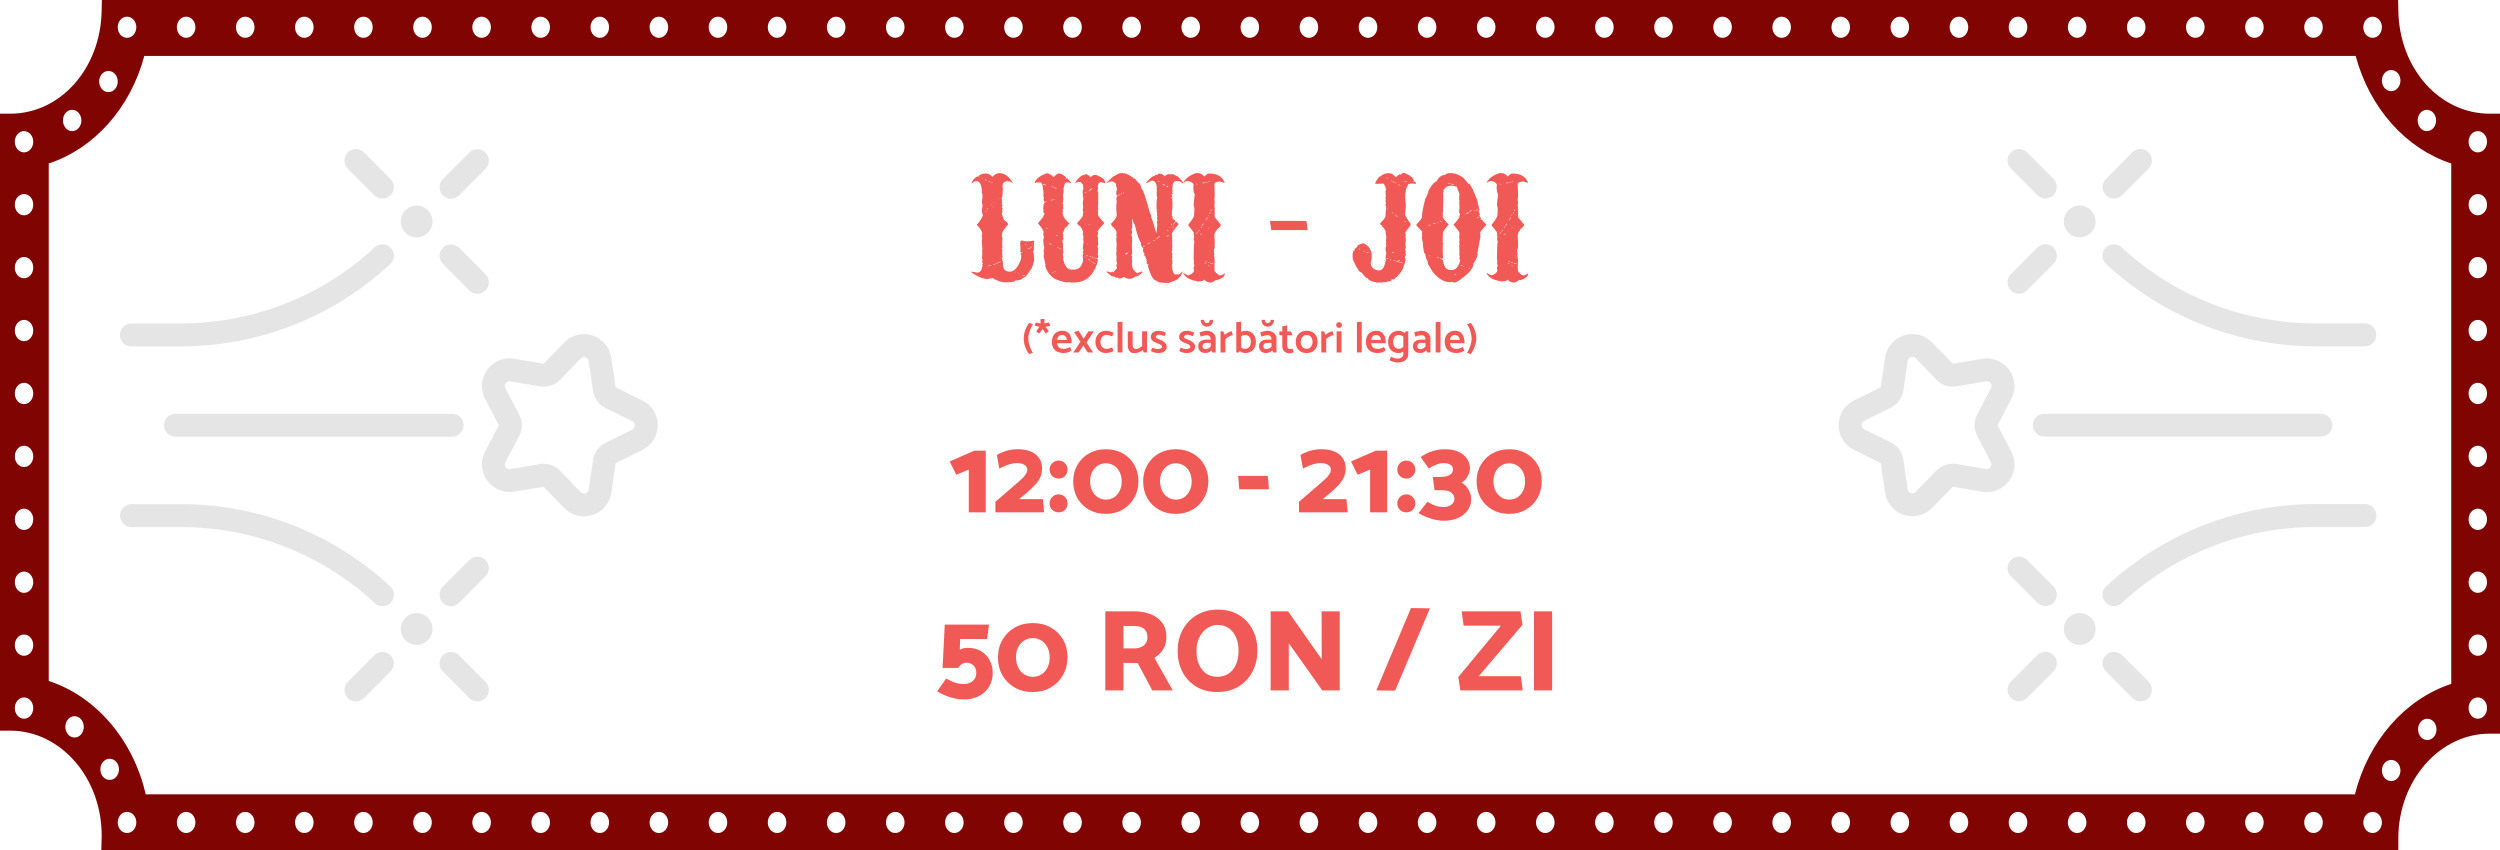
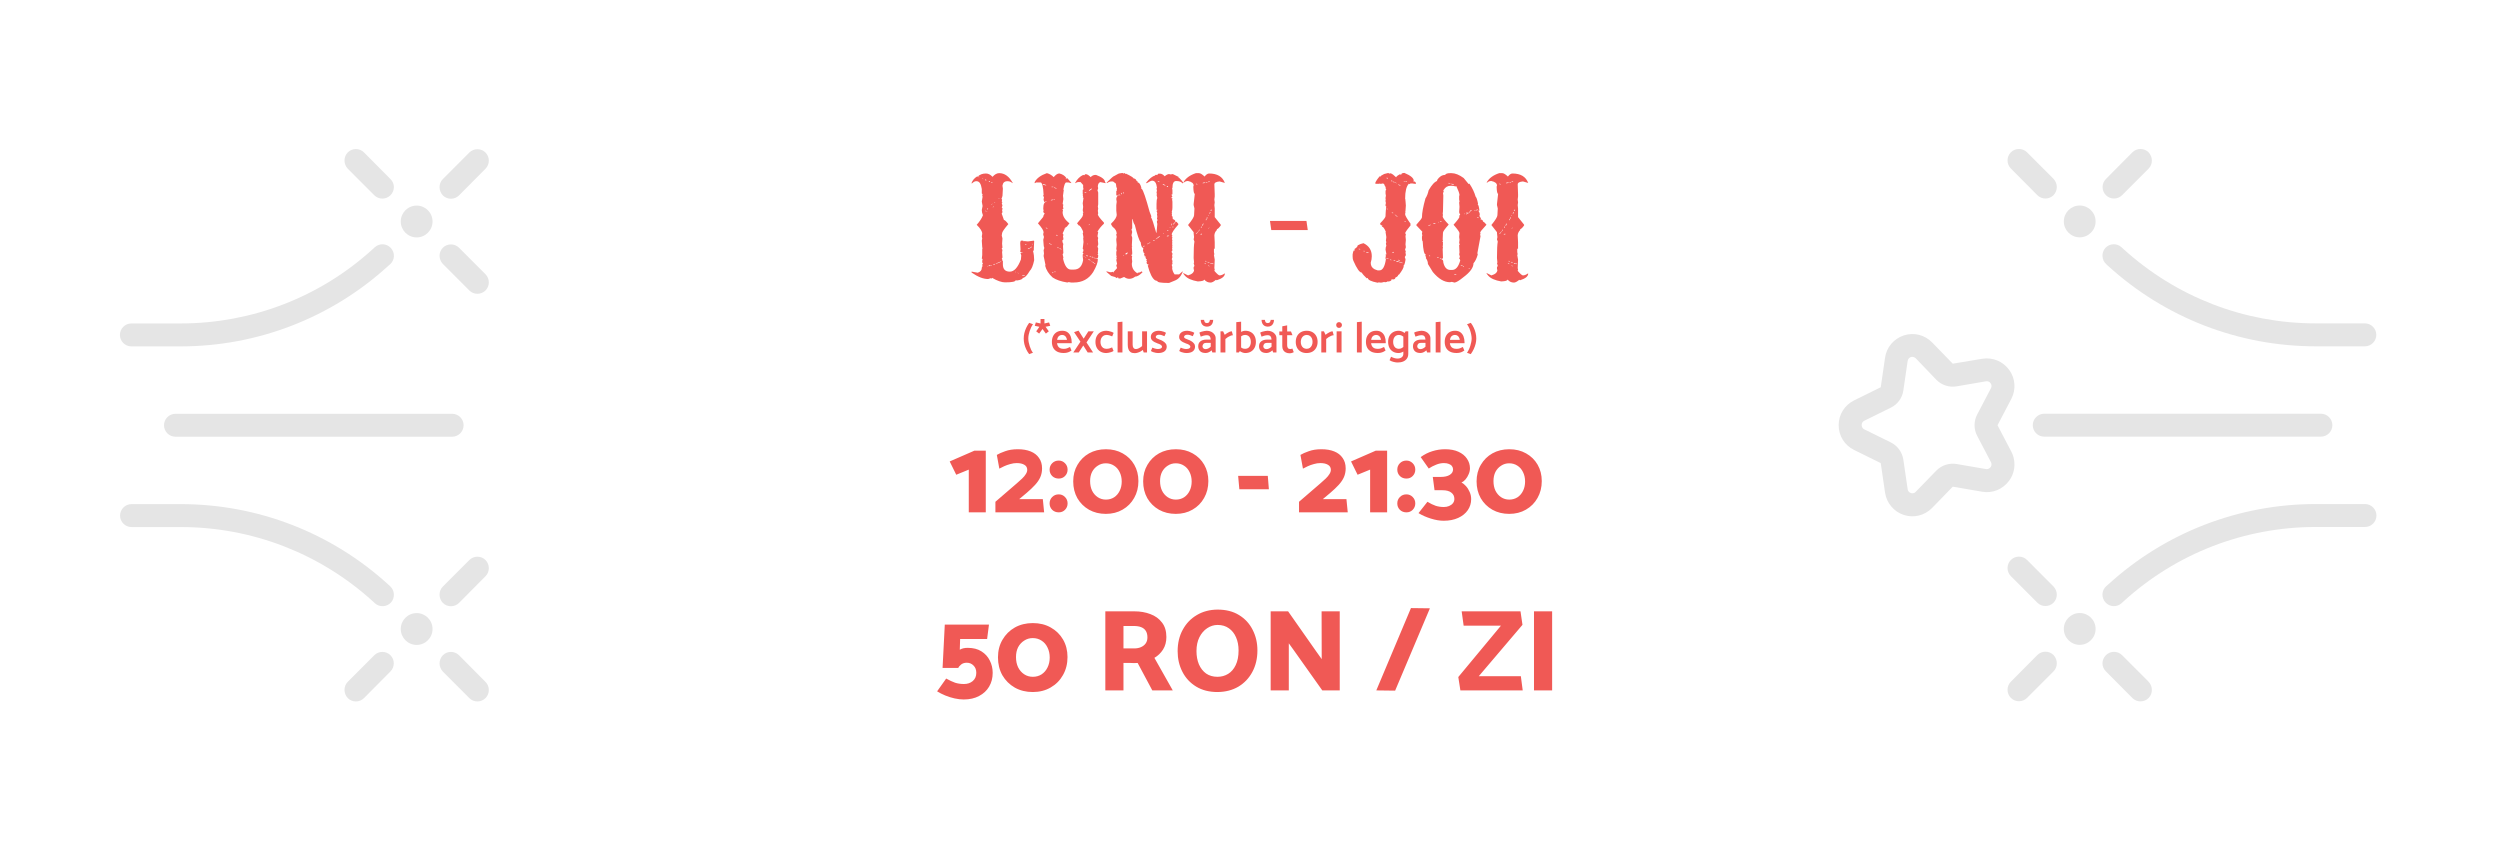
<svg xmlns="http://www.w3.org/2000/svg" width="688" height="234" viewBox="0 0 688 234" fill="none">
-   <path d="M27.886 233.993L27.966 230.675C27.966 230.582 27.972 230.497 27.972 230.404C27.979 230.24 27.985 230.084 27.985 229.948C27.985 214.026 16.693 201.081 2.818 201.081H0L0 31.288H2.818C16.575 31.288 27.625 18.927 27.966 3.147L28.035 0L659.959 0L660.028 3.147C660.369 18.927 671.419 31.288 685.182 31.288H688V201.9H685.182C671.301 201.9 660.015 214.852 660.015 230.767V234L27.886 234V233.993ZM648.078 218.605C651.728 203.965 661.822 192.394 674.579 188.207V44.989C668.452 42.988 662.833 39.249 658.221 34.08C653.565 28.86 650.163 22.444 648.282 15.395L39.711 15.395C37.837 22.444 34.429 28.867 29.773 34.08C25.16 39.249 19.542 42.988 13.415 44.989L13.415 187.395C19.815 189.496 25.638 193.462 30.35 198.98C35.062 204.492 38.408 211.235 40.115 218.605L648.078 218.605ZM539.124 4.593H539.074C537.678 4.593 536.542 5.896 536.542 7.498C536.542 9.1 537.678 10.403 539.074 10.403H539.124C540.521 10.403 541.657 9.1 541.657 7.498C541.657 5.896 540.521 4.593 539.124 4.593ZM555.382 4.593H555.333C553.936 4.593 552.8 5.896 552.8 7.498C552.8 9.1 553.936 10.403 555.333 10.403H555.382C556.779 10.403 557.915 9.1 557.915 7.498C557.921 5.896 556.785 4.593 555.382 4.593ZM522.86 4.593H522.816C521.419 4.593 520.283 5.896 520.283 7.498C520.283 9.1 521.419 10.403 522.816 10.403H522.86C524.256 10.403 525.392 9.1 525.392 7.498C525.392 5.896 524.263 4.593 522.86 4.593ZM506.595 4.593H506.552C505.155 4.593 504.019 5.896 504.019 7.498C504.019 9.1 505.155 10.403 506.552 10.403H506.595C507.992 10.403 509.128 9.1 509.128 7.498C509.134 5.896 507.998 4.593 506.595 4.593ZM490.337 4.593H490.293C488.897 4.593 487.761 5.896 487.761 7.498C487.761 9.1 488.897 10.403 490.293 10.403H490.337C491.74 10.403 492.87 9.1 492.87 7.498C492.87 5.896 491.734 4.593 490.337 4.593ZM474.072 4.593H474.029C472.632 4.593 471.496 5.896 471.496 7.498C471.496 9.1 472.632 10.403 474.029 10.403H474.072C475.469 10.403 476.605 9.1 476.605 7.498C476.605 5.896 475.469 4.593 474.072 4.593ZM457.808 4.593H457.764C456.368 4.593 455.232 5.896 455.232 7.498C455.232 9.1 456.368 10.403 457.764 10.403H457.808C459.211 10.403 460.341 9.1 460.341 7.498C460.341 5.896 459.211 4.593 457.808 4.593ZM441.55 4.593H441.5C440.103 4.593 438.967 5.896 438.967 7.498C438.967 9.1 440.103 10.403 441.5 10.403H441.55C442.946 10.403 444.082 9.1 444.082 7.498C444.082 5.896 442.946 4.593 441.55 4.593ZM425.285 4.593H425.242C423.845 4.593 422.709 5.896 422.709 7.498C422.709 9.1 423.845 10.403 425.242 10.403L425.285 10.403C426.682 10.403 427.818 9.1 427.818 7.498C427.818 5.896 426.688 4.593 425.285 4.593ZM409.021 4.593H408.977C407.581 4.593 406.444 5.896 406.444 7.498C406.444 9.1 407.581 10.403 408.977 10.403H409.021C410.424 10.403 411.553 9.1 411.553 7.498C411.553 5.896 410.424 4.593 409.021 4.593ZM652.963 4.593H652.92C651.523 4.593 650.387 5.896 650.387 7.498C650.387 9.1 651.523 10.403 652.92 10.403H652.963C654.36 10.403 655.496 9.1 655.496 7.498C655.496 5.896 654.36 4.593 652.963 4.593ZM658.072 19.276H658.029C656.632 19.276 655.496 20.579 655.496 22.181C655.496 23.783 656.632 25.086 658.029 25.086H658.072C659.469 25.086 660.605 23.783 660.605 22.181C660.605 20.579 659.475 19.276 658.072 19.276ZM636.699 4.593H636.655C635.258 4.593 634.122 5.896 634.122 7.498C634.122 9.1 635.258 10.403 636.655 10.403H636.699C638.095 10.403 639.231 9.1 639.231 7.498C639.231 5.896 638.095 4.593 636.699 4.593ZM620.434 4.593H620.391C618.994 4.593 617.858 5.896 617.858 7.498C617.858 9.1 618.994 10.403 620.391 10.403H620.434C621.831 10.403 622.967 9.1 622.967 7.498C622.967 5.896 621.837 4.593 620.434 4.593ZM604.17 4.593H604.126C602.729 4.593 601.593 5.896 601.593 7.498C601.593 9.1 602.729 10.403 604.126 10.403H604.17C605.573 10.403 606.702 9.1 606.702 7.498C606.709 5.896 605.573 4.593 604.17 4.593ZM587.911 4.593H587.862C586.465 4.593 585.329 5.896 585.329 7.498C585.329 9.1 586.465 10.403 587.862 10.403H587.911C589.308 10.403 590.444 9.1 590.444 7.498C590.444 5.896 589.308 4.593 587.911 4.593ZM571.647 4.593L571.603 4.593C570.207 4.593 569.071 5.896 569.071 7.498C569.071 9.1 570.207 10.403 571.603 10.403H571.647C573.044 10.403 574.18 9.1 574.18 7.498C574.18 5.896 573.05 4.593 571.647 4.593ZM392.762 4.593H392.719C391.322 4.593 390.186 5.896 390.186 7.498C390.186 9.1 391.322 10.403 392.719 10.403H392.762C394.159 10.403 395.295 9.1 395.295 7.498C395.295 5.896 394.159 4.593 392.762 4.593ZM376.498 4.593H376.448C375.052 4.593 373.915 5.896 373.915 7.498C373.915 9.1 375.052 10.403 376.448 10.403H376.498C377.895 10.403 379.031 9.1 379.031 7.498C379.031 5.896 377.895 4.593 376.498 4.593ZM360.233 4.593H360.19C358.793 4.593 357.657 5.896 357.657 7.498C357.657 9.1 358.793 10.403 360.19 10.403H360.233C361.63 10.403 362.766 9.1 362.766 7.498C362.766 5.896 361.636 4.593 360.233 4.593ZM343.975 4.593H343.932C342.535 4.593 341.399 5.896 341.399 7.498C341.399 9.1 342.535 10.403 343.932 10.403H343.975C345.372 10.403 346.508 9.1 346.508 7.498C346.508 5.896 345.372 4.593 343.975 4.593ZM327.711 4.593H327.667C326.27 4.593 325.134 5.896 325.134 7.498C325.134 9.1 326.27 10.403 327.667 10.403H327.711C329.107 10.403 330.243 9.1 330.243 7.498C330.243 5.896 329.107 4.593 327.711 4.593ZM311.446 4.593H311.403C310 4.593 308.87 5.896 308.87 7.498C308.87 9.1 310.006 10.403 311.403 10.403H311.446C312.843 10.403 313.979 9.1 313.979 7.498C313.979 5.896 312.849 4.593 311.446 4.593ZM295.182 4.593H295.138C293.742 4.593 292.605 5.896 292.605 7.498C292.605 9.1 293.742 10.403 295.138 10.403H295.182C296.578 10.403 297.715 9.1 297.715 7.498C297.715 5.896 296.585 4.593 295.182 4.593ZM278.923 4.593L278.88 4.593C277.483 4.593 276.347 5.896 276.347 7.498C276.347 9.1 277.483 10.403 278.88 10.403H278.923C280.32 10.403 281.456 9.1 281.456 7.498C281.456 5.896 280.32 4.593 278.923 4.593ZM262.659 4.593H262.616C261.219 4.593 260.083 5.896 260.083 7.498C260.083 9.1 261.219 10.403 262.616 10.403H262.659C264.056 10.403 265.192 9.1 265.192 7.498C265.192 5.896 264.056 4.593 262.659 4.593ZM246.395 4.593H246.351C244.954 4.593 243.818 5.896 243.818 7.498C243.818 9.1 244.954 10.403 246.351 10.403H246.395C247.797 10.403 248.927 9.1 248.927 7.498C248.933 5.896 247.797 4.593 246.395 4.593ZM230.136 4.593H230.093C228.696 4.593 227.56 5.896 227.56 7.498C227.56 9.1 228.696 10.403 230.093 10.403H230.136C231.539 10.403 232.669 9.1 232.669 7.498C232.669 5.896 231.533 4.593 230.136 4.593ZM213.872 4.593H213.828C212.432 4.593 211.295 5.896 211.295 7.498C211.295 9.1 212.432 10.403 213.828 10.403H213.872C215.268 10.403 216.405 9.1 216.405 7.498C216.405 5.896 215.268 4.593 213.872 4.593ZM197.607 4.593H197.564C196.167 4.593 195.031 5.896 195.031 7.498C195.031 9.1 196.167 10.403 197.564 10.403H197.607C199.004 10.403 200.14 9.1 200.14 7.498C200.14 5.896 199.01 4.593 197.607 4.593ZM181.349 4.593H181.299C179.903 4.593 178.767 5.896 178.767 7.498C178.767 9.1 179.903 10.403 181.299 10.403H181.349C182.746 10.403 183.882 9.1 183.882 7.498C183.882 5.896 182.746 4.593 181.349 4.593ZM165.085 4.593H165.041C163.644 4.593 162.508 5.896 162.508 7.498C162.508 9.1 163.644 10.403 165.041 10.403H165.085C166.481 10.403 167.617 9.1 167.617 7.498C167.617 5.896 166.481 4.593 165.085 4.593ZM148.82 4.593H148.777C147.38 4.593 146.244 5.896 146.244 7.498C146.244 9.1 147.38 10.403 148.777 10.403H148.82C150.217 10.403 151.353 9.1 151.353 7.498C151.353 5.896 150.223 4.593 148.82 4.593ZM132.562 4.593H132.518C131.122 4.593 129.985 5.896 129.985 7.498C129.985 9.1 131.122 10.403 132.518 10.403H132.562C133.958 10.403 135.095 9.1 135.095 7.498C135.095 5.896 133.958 4.593 132.562 4.593ZM116.297 4.593H116.254C114.857 4.593 113.721 5.896 113.721 7.498C113.721 9.1 114.857 10.403 116.254 10.403H116.297C117.694 10.403 118.83 9.1 118.83 7.498C118.83 5.896 117.694 4.593 116.297 4.593ZM100.033 4.593H99.989C98.593 4.593 97.457 5.896 97.457 7.498C97.457 9.1 98.593 10.403 99.989 10.403H100.033C101.436 10.403 102.566 9.1 102.566 7.498C102.566 5.896 101.436 4.593 100.033 4.593ZM83.768 4.593H83.725C82.328 4.593 81.192 5.896 81.192 7.498C81.192 9.1 82.328 10.403 83.725 10.403H83.768C85.171 10.403 86.301 9.1 86.301 7.498C86.307 5.896 85.171 4.593 83.768 4.593ZM67.51 4.593H67.467C66.07 4.593 64.934 5.896 64.934 7.498C64.934 9.1 66.07 10.403 67.467 10.403H67.51C68.907 10.403 70.043 9.1 70.043 7.498C70.043 5.896 68.907 4.593 67.51 4.593ZM51.245 4.593H51.202C49.805 4.593 48.669 5.896 48.669 7.498C48.669 9.1 49.805 10.403 51.202 10.403H51.245C52.642 10.403 53.778 9.1 53.778 7.498C53.778 5.896 52.642 4.593 51.245 4.593ZM34.981 4.593H34.931C33.535 4.593 32.399 5.896 32.399 7.498C32.399 9.1 33.535 10.403 34.931 10.403H34.981C36.378 10.403 37.514 9.1 37.514 7.498C37.52 5.896 36.384 4.593 34.981 4.593ZM29.872 19.532H29.822C28.426 19.532 27.29 20.835 27.29 22.437C27.29 24.039 28.426 25.343 29.822 25.343H29.872C31.269 25.343 32.405 24.039 32.405 22.437C32.405 20.835 31.269 19.532 29.872 19.532ZM539.124 223.433H539.074C537.678 223.433 536.542 224.736 536.542 226.338C536.542 227.94 537.678 229.243 539.074 229.243H539.124C540.521 229.243 541.657 227.94 541.657 226.338C541.657 224.736 540.521 223.433 539.124 223.433ZM555.382 223.433H555.333C553.936 223.433 552.8 224.736 552.8 226.338C552.8 227.94 553.936 229.243 555.333 229.243H555.382C556.779 229.243 557.915 227.94 557.915 226.338C557.921 224.736 556.785 223.433 555.382 223.433ZM522.86 223.433H522.816C521.419 223.433 520.283 224.736 520.283 226.338C520.283 227.94 521.419 229.243 522.816 229.243H522.86C524.256 229.243 525.392 227.94 525.392 226.338C525.392 224.736 524.263 223.433 522.86 223.433ZM506.595 223.433H506.552C505.155 223.433 504.019 224.736 504.019 226.338C504.019 227.94 505.155 229.243 506.552 229.243H506.595C507.992 229.243 509.128 227.94 509.128 226.338C509.134 224.736 507.998 223.433 506.595 223.433ZM490.337 223.433H490.293C488.897 223.433 487.761 224.736 487.761 226.338C487.761 227.94 488.897 229.243 490.293 229.243H490.337C491.74 229.243 492.87 227.94 492.87 226.338C492.87 224.736 491.734 223.433 490.337 223.433ZM474.072 223.433H474.029C472.632 223.433 471.496 224.736 471.496 226.338C471.496 227.94 472.632 229.243 474.029 229.243H474.072C475.469 229.243 476.605 227.94 476.605 226.338C476.605 224.736 475.469 223.433 474.072 223.433ZM457.808 223.433H457.764C456.368 223.433 455.232 224.736 455.232 226.338C455.232 227.94 456.368 229.243 457.764 229.243H457.808C459.211 229.243 460.341 227.94 460.341 226.338C460.341 224.736 459.211 223.433 457.808 223.433ZM441.55 223.433H441.5C440.103 223.433 438.967 224.736 438.967 226.338C438.967 227.94 440.103 229.243 441.5 229.243H441.55C442.946 229.243 444.082 227.94 444.082 226.338C444.082 224.736 442.946 223.433 441.55 223.433ZM425.285 223.433H425.242C423.845 223.433 422.709 224.736 422.709 226.338C422.709 227.94 423.845 229.243 425.242 229.243H425.285C426.682 229.243 427.818 227.94 427.818 226.338C427.818 224.736 426.688 223.433 425.285 223.433ZM409.021 223.433H408.977C407.581 223.433 406.444 224.736 406.444 226.338C406.444 227.94 407.581 229.243 408.977 229.243H409.021C410.424 229.243 411.553 227.94 411.553 226.338C411.553 224.736 410.424 223.433 409.021 223.433ZM652.963 223.433H652.92C651.523 223.433 650.387 224.736 650.387 226.338C650.387 227.94 651.523 229.243 652.92 229.243H652.963C654.36 229.243 655.496 227.94 655.496 226.338C655.496 224.736 654.36 223.433 652.963 223.433ZM658.072 209.135H658.029C656.632 209.135 655.496 210.438 655.496 212.04C655.496 213.642 656.632 214.945 658.029 214.945H658.072C659.469 214.945 660.605 213.642 660.605 212.04C660.605 210.431 659.475 209.135 658.072 209.135ZM636.699 223.433H636.655C635.258 223.433 634.122 224.736 634.122 226.338C634.122 227.94 635.258 229.243 636.655 229.243H636.699C638.095 229.243 639.231 227.94 639.231 226.338C639.231 224.736 638.095 223.433 636.699 223.433ZM620.434 223.433H620.391C618.994 223.433 617.858 224.736 617.858 226.338C617.858 227.94 618.994 229.243 620.391 229.243H620.434C621.831 229.243 622.967 227.94 622.967 226.338C622.967 224.736 621.837 223.433 620.434 223.433ZM604.17 223.433H604.126C602.729 223.433 601.593 224.736 601.593 226.338C601.593 227.94 602.729 229.243 604.126 229.243H604.17C605.573 229.243 606.702 227.94 606.702 226.338C606.709 224.736 605.573 223.433 604.17 223.433ZM587.911 223.433H587.862C586.465 223.433 585.329 224.736 585.329 226.338C585.329 227.94 586.465 229.243 587.862 229.243H587.911C589.308 229.243 590.444 227.94 590.444 226.338C590.444 224.736 589.308 223.433 587.911 223.433ZM571.647 223.433H571.603C570.207 223.433 569.071 224.736 569.071 226.338C569.071 227.94 570.207 229.243 571.603 229.243H571.647C573.044 229.243 574.18 227.94 574.18 226.338C574.18 224.736 573.05 223.433 571.647 223.433ZM392.762 223.433H392.719C391.322 223.433 390.186 224.736 390.186 226.338C390.186 227.94 391.322 229.243 392.719 229.243H392.762C394.159 229.243 395.295 227.94 395.295 226.338C395.295 224.736 394.159 223.433 392.762 223.433ZM376.498 223.433H376.448C375.052 223.433 373.915 224.736 373.915 226.338C373.915 227.94 375.052 229.243 376.448 229.243H376.498C377.895 229.243 379.031 227.94 379.031 226.338C379.031 224.736 377.895 223.433 376.498 223.433ZM360.233 223.433H360.19C358.793 223.433 357.657 224.736 357.657 226.338C357.657 227.94 358.793 229.243 360.19 229.243H360.233C361.63 229.243 362.766 227.94 362.766 226.338C362.766 224.736 361.636 223.433 360.233 223.433ZM343.975 223.433H343.932C342.535 223.433 341.399 224.736 341.399 226.338C341.399 227.94 342.535 229.243 343.932 229.243H343.975C345.372 229.243 346.508 227.94 346.508 226.338C346.508 224.736 345.372 223.433 343.975 223.433ZM327.711 223.433H327.667C326.27 223.433 325.134 224.736 325.134 226.338C325.134 227.94 326.27 229.243 327.667 229.243H327.711C329.107 229.243 330.243 227.94 330.243 226.338C330.243 224.736 329.107 223.433 327.711 223.433ZM311.446 223.433H311.403C310 223.433 308.87 224.736 308.87 226.338C308.87 227.94 310.006 229.243 311.403 229.243H311.446C312.843 229.243 313.979 227.94 313.979 226.338C313.979 224.736 312.849 223.433 311.446 223.433ZM295.182 223.433H295.138C293.742 223.433 292.605 224.736 292.605 226.338C292.605 227.94 293.742 229.243 295.138 229.243H295.182C296.578 229.243 297.715 227.94 297.715 226.338C297.715 224.736 296.585 223.433 295.182 223.433ZM278.923 223.433H278.88C277.483 223.433 276.347 224.736 276.347 226.338C276.347 227.94 277.483 229.243 278.88 229.243H278.923C280.32 229.243 281.456 227.94 281.456 226.338C281.456 224.736 280.32 223.433 278.923 223.433ZM262.659 223.433H262.616C261.219 223.433 260.083 224.736 260.083 226.338C260.083 227.94 261.219 229.243 262.616 229.243H262.659C264.056 229.243 265.192 227.94 265.192 226.338C265.192 224.736 264.056 223.433 262.659 223.433ZM246.395 223.433H246.351C244.954 223.433 243.818 224.736 243.818 226.338C243.818 227.94 244.954 229.243 246.351 229.243H246.395C247.797 229.243 248.927 227.94 248.927 226.338C248.933 224.736 247.797 223.433 246.395 223.433ZM230.136 223.433H230.093C228.696 223.433 227.56 224.736 227.56 226.338C227.56 227.94 228.696 229.243 230.093 229.243H230.136C231.539 229.243 232.669 227.94 232.669 226.338C232.669 224.736 231.533 223.433 230.136 223.433ZM213.872 223.433H213.828C212.432 223.433 211.295 224.736 211.295 226.338C211.295 227.94 212.432 229.243 213.828 229.243H213.872C215.268 229.243 216.405 227.94 216.405 226.338C216.405 224.736 215.268 223.433 213.872 223.433ZM197.607 223.433H197.564C196.167 223.433 195.031 224.736 195.031 226.338C195.031 227.94 196.167 229.243 197.564 229.243H197.607C199.004 229.243 200.14 227.94 200.14 226.338C200.14 224.736 199.01 223.433 197.607 223.433ZM181.349 223.433H181.299C179.903 223.433 178.767 224.736 178.767 226.338C178.767 227.94 179.903 229.243 181.299 229.243H181.349C182.746 229.243 183.882 227.94 183.882 226.338C183.882 224.736 182.746 223.433 181.349 223.433ZM165.085 223.433H165.041C163.644 223.433 162.508 224.736 162.508 226.338C162.508 227.94 163.644 229.243 165.041 229.243H165.085C166.481 229.243 167.617 227.94 167.617 226.338C167.617 224.736 166.481 223.433 165.085 223.433ZM148.82 223.433H148.777C147.38 223.433 146.244 224.736 146.244 226.338C146.244 227.94 147.38 229.243 148.777 229.243H148.82C150.217 229.243 151.353 227.94 151.353 226.338C151.353 224.736 150.223 223.433 148.82 223.433ZM132.562 223.433H132.518C131.122 223.433 129.985 224.736 129.985 226.338C129.985 227.94 131.122 229.243 132.518 229.243H132.562C133.958 229.243 135.095 227.94 135.095 226.338C135.095 224.736 133.958 223.433 132.562 223.433ZM116.297 223.433H116.254C114.857 223.433 113.721 224.736 113.721 226.338C113.721 227.94 114.857 229.243 116.254 229.243H116.297C117.694 229.243 118.83 227.94 118.83 226.338C118.83 224.736 117.694 223.433 116.297 223.433ZM100.033 223.433H99.989C98.593 223.433 97.457 224.736 97.457 226.338C97.457 227.94 98.593 229.243 99.989 229.243H100.033C101.436 229.243 102.566 227.94 102.566 226.338C102.566 224.736 101.436 223.433 100.033 223.433ZM83.768 223.433H83.725C82.328 223.433 81.192 224.736 81.192 226.338C81.192 227.94 82.328 229.243 83.725 229.243H83.768C85.171 229.243 86.301 227.94 86.301 226.338C86.307 224.736 85.171 223.433 83.768 223.433ZM67.51 223.433H67.467C66.07 223.433 64.934 224.736 64.934 226.338C64.934 227.94 66.07 229.243 67.467 229.243H67.51C68.907 229.243 70.043 227.94 70.043 226.338C70.043 224.736 68.907 223.433 67.51 223.433ZM51.245 223.433H51.202C49.805 223.433 48.669 224.736 48.669 226.338C48.669 227.94 49.805 229.243 51.202 229.243H51.245C52.642 229.243 53.778 227.94 53.778 226.338C53.778 224.736 52.642 223.433 51.245 223.433ZM34.981 223.433H34.931C33.535 223.433 32.399 224.736 32.399 226.338C32.399 227.94 33.535 229.243 34.931 229.243H34.981C36.378 229.243 37.514 227.94 37.514 226.338C37.52 224.736 36.384 223.433 34.981 223.433ZM30.201 208.814H30.151C28.755 208.814 27.619 210.117 27.619 211.719C27.619 213.322 28.755 214.625 30.151 214.625H30.201C31.598 214.625 32.734 213.322 32.734 211.719C32.734 210.117 31.598 208.814 30.201 208.814ZM681.892 174.613C680.495 174.613 679.359 175.917 679.359 177.519V177.569C679.359 179.171 680.495 180.474 681.892 180.474C683.288 180.474 684.424 179.171 684.424 177.569V177.519C684.424 175.917 683.288 174.613 681.892 174.613ZM681.892 191.931C680.495 191.931 679.359 193.234 679.359 194.836V194.886C679.359 196.488 680.495 197.791 681.892 197.791C683.288 197.791 684.424 196.488 684.424 194.886V194.836C684.424 193.234 683.288 191.931 681.892 191.931ZM667.986 197.798C666.589 197.798 665.453 199.102 665.453 200.704V200.754C665.453 202.356 666.589 203.659 667.986 203.659C669.383 203.659 670.519 202.356 670.519 200.754V200.704C670.519 199.102 669.383 197.798 667.986 197.798ZM681.892 157.296C680.495 157.296 679.359 158.599 679.359 160.201V160.251C679.359 161.853 680.495 163.156 681.892 163.156C683.288 163.156 684.424 161.853 684.424 160.251V160.201C684.424 158.599 683.288 157.296 681.892 157.296ZM681.892 139.986C680.495 139.986 679.359 141.289 679.359 142.891V142.941C679.359 144.543 680.495 145.846 681.892 145.846C683.288 145.846 684.424 144.543 684.424 142.941V142.891C684.424 141.282 683.288 139.986 681.892 139.986ZM681.892 122.668C680.495 122.668 679.359 123.971 679.359 125.573V125.623C679.359 127.225 680.495 128.528 681.892 128.528C683.288 128.528 684.424 127.225 684.424 125.623V125.573C684.424 123.964 683.288 122.668 681.892 122.668ZM681.892 105.351C680.495 105.351 679.359 106.654 679.359 108.256V108.306C679.359 109.908 680.495 111.211 681.892 111.211C683.288 111.211 684.424 109.908 684.424 108.306V108.256C684.424 106.654 683.288 105.351 681.892 105.351ZM681.892 88.033C680.495 88.033 679.359 89.336 679.359 90.938V90.988C679.359 92.59 680.495 93.893 681.892 93.893C683.288 93.893 684.424 92.59 684.424 90.988V90.938C684.424 89.336 683.288 88.033 681.892 88.033ZM681.892 70.716C680.495 70.716 679.359 72.019 679.359 73.621V73.671C679.359 75.273 680.495 76.576 681.892 76.576C683.288 76.576 684.424 75.273 684.424 73.671V73.621C684.424 72.019 683.288 70.716 681.892 70.716ZM681.892 53.398C680.495 53.398 679.359 54.701 679.359 56.303V56.353C679.359 57.955 680.495 59.258 681.892 59.258C683.288 59.258 684.424 57.955 684.424 56.353V56.303C684.424 54.701 683.288 53.398 681.892 53.398ZM681.892 36.081C680.495 36.081 679.359 37.384 679.359 38.986V39.036C679.359 40.638 680.495 41.941 681.892 41.941C683.288 41.941 684.424 40.638 684.424 39.036V38.986C684.424 37.384 683.288 36.081 681.892 36.081ZM667.874 30.22C666.477 30.22 665.341 31.523 665.341 33.125V33.175C665.341 34.777 666.477 36.081 667.874 36.081C669.271 36.081 670.407 34.777 670.407 33.175V33.125C670.407 31.523 669.271 30.22 667.874 30.22ZM6.611 174.613C5.215 174.613 4.079 175.917 4.079 177.519V177.569C4.079 179.171 5.215 180.474 6.611 180.474C8.008 180.474 9.144 179.171 9.144 177.569V177.519C9.144 175.917 8.014 174.613 6.611 174.613ZM6.611 191.931C5.215 191.931 4.079 193.234 4.079 194.836V194.886C4.079 196.488 5.215 197.791 6.611 197.791C8.008 197.791 9.144 196.488 9.144 194.886V194.836C9.144 193.234 8.014 191.931 6.611 191.931ZM20.517 197.101C19.12 197.101 17.984 198.404 17.984 200.006V200.056C17.984 201.658 19.12 202.961 20.517 202.961C21.914 202.961 23.05 201.658 23.05 200.056V200.006C23.05 198.404 21.92 197.101 20.517 197.101ZM6.611 157.296C5.215 157.296 4.079 158.599 4.079 160.201V160.251C4.079 161.853 5.215 163.156 6.611 163.156C8.008 163.156 9.144 161.853 9.144 160.251V160.201C9.144 158.599 8.014 157.296 6.611 157.296ZM6.611 139.986C5.215 139.986 4.079 141.289 4.079 142.891V142.941C4.079 144.543 5.215 145.846 6.611 145.846C8.008 145.846 9.144 144.543 9.144 142.941V142.891C9.144 141.282 8.014 139.986 6.611 139.986ZM6.611 122.668C5.215 122.668 4.079 123.971 4.079 125.573V125.623C4.079 127.225 5.215 128.528 6.611 128.528C8.008 128.528 9.144 127.225 9.144 125.623V125.573C9.144 123.964 8.014 122.668 6.611 122.668ZM6.611 105.351C5.215 105.351 4.079 106.654 4.079 108.256V108.306C4.079 109.908 5.215 111.211 6.611 111.211C8.008 111.211 9.144 109.908 9.144 108.306V108.256C9.144 106.654 8.014 105.351 6.611 105.351ZM6.611 88.033C5.215 88.033 4.079 89.336 4.079 90.938V90.988C4.079 92.59 5.215 93.893 6.611 93.893C8.008 93.893 9.144 92.59 9.144 90.988V90.938C9.144 89.336 8.014 88.033 6.611 88.033ZM6.611 70.716C5.215 70.716 4.079 72.019 4.079 73.621V73.671C4.079 75.273 5.215 76.576 6.611 76.576C8.008 76.576 9.144 75.273 9.144 73.671V73.621C9.144 72.019 8.014 70.716 6.611 70.716ZM6.611 53.398C5.215 53.398 4.079 54.701 4.079 56.303V56.353C4.079 57.955 5.215 59.258 6.611 59.258C8.008 59.258 9.144 57.955 9.144 56.353V56.303C9.144 54.701 8.014 53.398 6.611 53.398ZM6.611 36.081C5.215 36.081 4.079 37.384 4.079 38.986V39.036C4.079 40.638 5.215 41.941 6.611 41.941C8.008 41.941 9.144 40.638 9.144 39.036V38.986C9.144 37.384 8.014 36.081 6.611 36.081ZM19.859 30.22C18.462 30.22 17.326 31.523 17.326 33.125L17.326 33.175C17.326 34.777 18.462 36.081 19.859 36.081C21.256 36.081 22.392 34.777 22.392 33.175L22.392 33.125C22.392 31.523 21.256 30.22 19.859 30.22Z" fill="#800502" />
  <path d="M274.977 47.648C276.487 47.648 277.737 48.56 278.727 50.383H278.629C278.212 50.044 277.802 49.875 277.398 49.875H277.203C276.435 49.875 275.992 50.285 275.875 51.105L275.992 51.906L275.875 54.055L275.68 54.25L275.777 54.348V54.445L275.582 54.66L275.777 54.953L275.68 55.461L275.875 55.676L275.68 55.871L275.875 56.594L275.68 57.102L275.875 57.297V57.492L275.777 57.902L275.875 58.312V58.41L275.68 58.723V58.82L276.285 60.539C276.52 60.539 276.923 60.917 277.496 61.672C276.35 63.013 275.777 63.853 275.777 64.191L275.68 64.816L275.875 65.617L275.777 67.043L275.875 68.156L275.68 68.371V68.469L275.875 68.762L275.777 69.387L275.875 70.695V70.91L275.68 71.203L275.875 71.418L275.777 71.516V71.613L275.992 71.809V72.727C275.992 74.081 276.63 74.758 277.906 74.758C279.078 74.758 280.094 73.644 280.953 71.418L281.051 70.285L280.855 69.68V69.582H281.363V69.387L281.266 69.484H281.148L280.758 69.269L280.855 68.664L280.758 66.848C280.797 66.431 280.895 66.223 281.051 66.223H281.559L281.773 66.438L281.871 66.34L282.887 66.438L284.508 66.223L284.605 66.34L284.508 68.371V68.879L284.293 69.074C284.501 69.868 284.605 70.715 284.605 71.613C284.293 73.098 283.889 74.074 283.395 74.543C282.639 75.832 281.995 76.477 281.461 76.477C281.461 76.802 280.921 77.043 279.84 77.199L279.527 77.082C279.527 77.499 278.551 77.707 276.598 77.707C275.66 77.707 274.475 77.297 273.043 76.477L272.828 76.691L272.73 76.574H272.633L271.93 76.789C270.615 76.789 269.124 76.21 267.457 75.051L267.359 74.953V74.758H267.457L269.078 75.051C269.82 74.803 270.191 74.367 270.191 73.742C270.191 73.469 270.263 73.332 270.406 73.332L270.309 72.824L270.504 72.531L270.309 72.219V71.809L270.406 71.301L270.309 71.203H270.191L270.309 70.188V68.469L270.406 68.371L270.309 68.059L270.191 66.223L270.309 65.617L270.191 65.109L270.309 64.309C270.309 63.671 269.801 62.857 268.785 61.867C269.632 60.93 270.204 60.051 270.504 59.23C270.296 58.749 270.191 58.273 270.191 57.805L270.406 56.691L270.191 55.461L270.406 54.152L270.309 53.742V53.645L270.406 53.547V53.43L270.191 53.234V52.023C269.983 50.591 269.514 49.875 268.785 49.875H268.57C268.271 49.875 267.9 50.083 267.457 50.5L267.359 50.383C267.646 49.615 268.154 49.009 268.883 48.566H268.98L269.391 48.762H269.488V48.664L269.078 48.566C269.677 48.02 270.426 47.746 271.324 47.746C271.962 47.746 272.568 48.052 273.141 48.664C273.74 47.987 274.352 47.648 274.977 47.648ZM270.309 49.074L270.504 49.27H270.602L270.406 49.074H270.309ZM271.109 49.367V49.582L271.422 49.68V49.484L271.109 49.367ZM272.125 49.875V49.992L272.438 50.09V49.875H272.125ZM272.73 50.09V50.188H273.141V50.09H272.73ZM274.762 54.758H274.859L275.074 54.562H274.977L274.762 54.758ZM273.648 55.773V55.871L273.844 55.676V55.578L273.648 55.773ZM272.828 56.281V56.379L273.141 56.086H273.043L272.828 56.281ZM273.238 56.984V57.102L273.551 56.789H273.453L273.238 56.984ZM271.832 57.297L271.617 57.609H271.832L271.93 57.297H271.832ZM271.109 58.117V58.215L271.324 58V57.902L271.109 58.117ZM271.422 58.312H271.52L271.715 58.117H271.617L271.422 58.312ZM284.098 67.238V67.356L284.293 67.141V67.043L284.098 67.238ZM282.164 67.141V67.356L282.477 67.238V67.141H282.164ZM282.887 68.371V68.566C283.551 68.319 283.922 68.085 284 67.863H283.902C283.538 68.202 283.199 68.371 282.887 68.371ZM274.059 72.434V72.531H274.156C274.677 72.44 275.152 72.238 275.582 71.926H275.484C274.781 72.264 274.306 72.434 274.059 72.434ZM273.336 72.727V72.824H273.551L273.844 72.727V72.629H273.648L273.336 72.727ZM272.73 72.941L272.633 73.019V73.137H272.945L272.73 72.941ZM272.223 73.019L272.125 73.137V73.234H272.223L272.535 73.137V73.019H272.223ZM271.715 73.332H271.832L272.027 73.137H271.93L271.715 73.332ZM279.332 74.758L279.527 74.953H279.625L279.43 74.758H279.332ZM280.035 75.051L280.25 75.266H280.348L280.133 75.051H280.035ZM281.266 75.676V75.773L281.969 75.871V75.676H281.266ZM288.102 47.648C288.792 47.818 289.417 48.182 289.977 48.742C290.549 48.078 291.044 47.746 291.461 47.746H291.559C292.379 47.941 293.004 48.339 293.434 48.938L293.238 49.133H293.434L293.727 49.035L294.82 50.305V50.402L294.02 50.207H293.434C293.134 50.207 292.867 50.865 292.633 52.18L292.75 52.277L292.535 53.859L292.633 54.758L292.438 56.145L292.633 56.34L292.535 56.828L292.633 57.414V57.512H292.34L292.535 57.805L292.438 58.41C292.438 59.465 293.062 60.48 294.312 61.457C293.857 62.108 293.531 62.473 293.336 62.551L293.238 62.453C293.238 62.779 293.108 62.941 292.848 62.941L292.945 63.039V63.137L292.438 64.231L292.633 64.523V64.719L292.535 65.109L292.633 65.5V65.91L292.34 66.203C292.418 66.789 292.516 67.082 292.633 67.082L292.535 67.688L292.633 69.66L292.438 69.953L292.633 70.832V71.027L292.535 71.125C292.991 73.169 293.72 74.191 294.723 74.191H295.504C296.936 74.191 297.796 73.306 298.082 71.535L297.965 70.637V70.051L298.18 69.758L297.965 69.562V69.367L298.18 69.055L298.082 68.762L298.18 68.664L297.965 68.469L298.18 66.594L298.082 65.402H298.18L297.965 64.133L298.082 64.035V63.938C298.082 63.664 297.88 63.202 297.477 62.551V62.355L297.379 62.453H297.281C297.281 62.193 297.151 62.062 296.891 62.062L296.402 61.457C297.444 60.272 297.965 59.582 297.965 59.387L298.082 58.898L297.965 58.605L298.082 58.508H298.18L297.965 58.02H298.082L297.965 57.902L298.082 56.926L297.965 55.93L298.18 54.465L297.965 54.27L298.082 54.152L297.965 53.664V53.566L298.082 53.469L297.965 53.371V52.277L298.18 52.082L298.082 51.594V50.91L297.379 50.109H296.695C296.474 50.109 296.24 50.207 295.992 50.402H295.895V50.305C296.428 49.302 297.158 48.579 298.082 48.137L298.375 48.234L298.668 47.941H298.863C299.189 47.941 299.618 48.208 300.152 48.742C300.543 48.339 300.966 48.137 301.422 48.137H301.637C303.277 48.749 304.098 49.406 304.098 50.109L304.293 50.305V50.402H304.195L302.809 50.109C302.353 50.266 302.125 50.695 302.125 51.398L302.223 51.789L302.027 52.395L302.223 52.98V56.242L302.125 56.828L302.223 57.414L302.125 58.02L302.223 58.703L302.125 58.996C302.125 59.322 302.685 60.077 303.805 61.262V61.555C303.036 62.271 302.444 63 302.027 63.742L302.125 63.84H302.223L302.027 65.012L302.223 65.5L302.125 66.008L302.223 67.082V67.277L302.027 67.883L302.223 68.371L302.125 69.562L302.223 69.856L302.027 70.051L302.223 70.246V70.344C302.223 70.826 302.125 71.086 301.93 71.125L301.637 71.027C301.637 71.171 301.767 71.242 302.027 71.242L302.125 71.34V71.438C302.125 72.232 301.695 73.378 300.836 74.875C299.612 76.789 297.835 77.746 295.504 77.746H294.723L294.117 77.629L293.727 77.746C291.995 77.473 290.647 77.01 289.684 76.359C288.616 75.409 287.926 74.322 287.613 73.098L287.711 73V72.902L287.203 70.441L287.301 69.758L287.203 68.859L287.418 68.176C287.275 68.176 287.171 67.453 287.105 66.008L287.301 65.207L287.105 64.621V64.328L287.203 63.938C287.203 63.456 286.682 62.629 285.641 61.457L287.105 59.68C287.105 59.432 287.242 59.107 287.516 58.703C287.359 58.703 287.223 58.573 287.105 58.312V58.117H287.203L287.105 57.414C287.105 56.164 287.405 55.539 288.004 55.539V55.441H287.809L287.418 55.637L287.203 55.051V54.758L287.301 54.367L287.105 53.859V53.664H287.203C287.099 51.359 286.806 50.207 286.324 50.207H285.133L284.84 50.402H284.742V50.109C285.315 49.042 286.435 48.221 288.102 47.648ZM287.008 50.617V50.812L287.711 51.008H287.906V50.91L287.008 50.617ZM289.391 51.398V51.496H289.879V51.398H289.391ZM290.074 51.594V51.691L290.66 51.887H290.758V51.789L290.172 51.594H290.074ZM299.645 52.59C300.152 52.329 300.452 52.095 300.543 51.887H300.445C299.938 52.108 299.671 52.342 299.645 52.59ZM298.473 52.98V53.078H298.961V52.98H298.766V52.883L298.473 52.98ZM289.977 54.758V54.953L290.27 54.855V54.758H289.977ZM289.195 55.051V55.148H289.293L289.781 55.051V54.953H289.488L289.195 55.051ZM299.547 61.965L299.859 61.867V61.652L299.547 61.965ZM287.809 62.648V62.746L288.199 62.941H288.297C288.297 62.85 288.167 62.753 287.906 62.648H287.809ZM290.758 64.621L290.66 64.719V64.816H291.07V64.719L290.758 64.621ZM288.688 66.984V67.082L289.488 67.375C289.488 67.271 289.254 67.141 288.785 66.984H288.688ZM299.156 67.18V67.277L299.352 67.082V66.984L299.156 67.18ZM290.973 68.078V68.176L291.07 68.273H291.363V68.176L290.973 68.078ZM291.559 68.371V68.469L292.145 68.664C292.145 68.547 291.982 68.449 291.656 68.371H291.559ZM298.961 70.246V70.441L299.352 70.539V70.344L298.961 70.246ZM298.18 70.441L298.375 70.637H298.473L298.277 70.441H298.18ZM299.859 70.539V70.637L300.25 70.734C300.25 70.604 300.152 70.539 299.957 70.539H299.859ZM300.445 70.637V70.832H300.934V70.734L300.445 70.637ZM298.668 70.832L298.863 71.027H298.961L298.766 70.832H298.668ZM301.129 70.93V71.027L301.422 71.125H301.52V71.027L301.227 70.93H301.129ZM299.449 71.242V71.34L300.055 71.731V71.535L299.449 71.242ZM300.348 71.926C300.348 72.056 300.478 72.121 300.738 72.121V72.316H301.031V72.219L300.348 71.926ZM301.031 72.414V72.512L301.422 72.609C301.422 72.479 301.324 72.414 301.129 72.414H301.031ZM290.074 74.777V74.875H290.562V74.777H290.074ZM289.586 74.973V75.168L289.879 75.07V74.973H289.586ZM308.941 47.59L309.137 47.785L309.352 47.59L309.859 47.902V47.785C311.201 48.423 311.91 48.866 311.988 49.113C312.366 49.113 312.639 49.348 312.809 49.816C313.004 49.816 313.102 49.953 313.102 50.227C313.531 50.227 313.87 50.734 314.117 51.75L314.02 52.062L314.117 51.965H314.215C314.632 52.421 315.348 54.517 316.363 58.254L316.871 59.582L316.754 59.68V59.777C317.027 60.142 317.503 61.568 318.18 64.055H318.277L318.492 61.613L318.395 61.203V60.793L318.59 60.598L318.395 60.188L318.492 59.68L318.395 58.859L318.492 58.762V58.664L318.277 58.059L318.59 57.746H318.277V56.125C318.277 55.331 318.349 54.79 318.492 54.504L318.277 53.586L318.395 53.488L318.277 52.98L318.395 52.473L318.277 51.965L318.395 51.652C318.251 50.363 317.809 49.719 317.066 49.719C316.806 49.719 316.298 49.96 315.543 50.441L315.445 50.324V50.227C316.318 49.146 317.132 48.501 317.887 48.293C317.887 48.163 317.984 48.098 318.18 48.098L318.492 48.195V48.098L318.785 47.785H319.195C319.651 47.785 320.094 48.026 320.523 48.508C320.992 48.104 321.396 47.902 321.734 47.902L322.145 48L322.75 47.902L324.391 48.703L324.273 49.016L324.391 48.918H324.488C325.152 49.569 325.523 50.038 325.602 50.324L325.504 50.441H325.406C325.107 50.025 324.527 49.816 323.668 49.816C322.991 49.816 322.652 50.461 322.652 51.75H322.555L322.652 52.258V53.371C322.652 53.514 322.555 53.586 322.359 53.586L322.652 54.094L322.359 54.387V54.504L322.652 54.602V54.797H322.555L322.652 55.52V57.141C322.652 57.622 322.587 57.993 322.457 58.254L322.555 58.352V58.469L322.457 58.566V58.664L322.555 59.074L322.457 59.172L322.555 59.484C322.685 59.484 322.75 59.751 322.75 60.285C323.232 60.441 323.473 60.682 323.473 61.008V61.203L323.766 61.008L324.273 61.613V61.809C323.062 63.163 322.457 64.081 322.457 64.562L322.652 64.758L322.457 65.07L322.555 65.168H322.652L322.555 65.676V65.871L322.652 66.281L322.555 66.379V66.477L322.652 66.594V66.691L322.555 66.789V66.887L322.652 67.199L322.555 67.297V67.394L322.652 67.492V67.609L322.555 67.707V67.805L322.652 67.902V68L322.555 68.312L322.652 68.918L322.457 69.133V69.426L322.652 69.738V69.934L322.555 70.344L322.652 70.754L322.457 71.359L322.652 71.574V71.672L322.555 71.769L322.652 71.867V72.082L322.555 72.18L322.652 72.277V72.688L322.457 72.883L322.652 73.586L322.555 73.684C322.607 74.361 322.841 74.973 323.258 75.519H324.488L325.406 74.699L325.504 74.797C324.983 76.073 324.234 76.887 323.258 77.238L321.734 77.863H321.441C319.475 77.863 318.492 77.688 318.492 77.336L317.887 77.141C317.118 76.646 316.441 75.292 315.855 73.078L315.953 72.981H316.051V72.785C315.712 72.785 315.543 72.583 315.543 72.18L315.641 71.867L315.445 71.672L315.641 71.359C315.367 71.359 315.23 71.053 315.23 70.441L315.133 70.559H315.035L314.84 69.934L315.035 69.738C314.814 69.738 314.677 69.537 314.625 69.133H314.527L314.625 68.41V68.215C314.26 68.215 314.026 67.707 313.922 66.691C313.518 66.249 312.978 64.654 312.301 61.906C312.04 61.568 311.832 61.027 311.676 60.285H311.578V62.824L311.383 63.137L311.578 63.84L311.383 64.758L311.578 65.363V65.676L311.48 67.609L311.578 67.707V67.805L311.48 67.902V68L311.578 69.426V69.934C311.578 70.077 311.48 70.148 311.285 70.148L311.578 70.559L311.48 70.949L311.578 71.965L311.48 72.59C311.48 73.71 311.988 74.582 313.004 75.207H313.102V75.012H313.414C313.635 75.012 313.87 74.908 314.117 74.699H314.215L314.43 74.914C313.648 75.721 312.971 76.125 312.398 76.125C311.878 76.529 311.337 76.731 310.777 76.731C310.309 76.731 309.833 76.561 309.352 76.223L308.336 76.633H307.926C307.783 76.633 307.711 76.529 307.711 76.32H307.613L307.32 76.535C307.086 76.301 306.578 76.099 305.797 75.93L304.469 74.797V74.699H304.664L305.484 74.914H305.797L306.305 74.797L306.5 75.012H306.598L306.5 74.914V74.797L307.418 73.781L307.203 73.078L307.418 72.59L307.203 71.574L307.32 71.066L307.203 70.754L307.32 70.656L307.203 70.148V69.328L307.32 68.918L307.203 68.508L307.32 67.394L307.203 66.086V65.773L307.32 65.168L307.203 64.66V64.445L307.32 64.348C307.32 63.605 306.943 62.961 306.188 62.414L305.797 61.809V61.516C306.812 60.578 307.32 59.764 307.32 59.074L307.203 57.961V56.438L307.32 55.52L307.203 54.797C307.203 54.211 307.509 53.807 308.121 53.586V53.488H308.023L307.418 53.879L307.203 53.684V52.473H307.418L307.32 52.062L307.418 51.75C307.262 51.75 307.158 51.346 307.105 50.539L306.305 49.934H305.895C305.504 49.934 305.133 50.064 304.781 50.324H304.566V50.227C305.777 49.016 306.487 48.41 306.695 48.41L307.613 47.902C307.796 47.759 308.238 47.655 308.941 47.59ZM318.59 49.816C318.59 49.973 318.759 50.077 319.098 50.129C319.098 49.973 318.928 49.868 318.59 49.816ZM320.016 50.637V50.832L320.621 51.047H320.719V50.949L320.016 50.637ZM321.031 51.242L321.227 51.457H321.441V51.242H321.031ZM309.039 52.863V52.98L309.137 53.273H309.234V53.176L309.137 52.863H309.039ZM308.531 53.078V53.176L308.629 53.488H308.727V53.176L308.629 53.078H308.531ZM308.023 53.879H308.121L308.336 53.684H308.219L308.023 53.879ZM323.258 61.203L323.062 61.398L322.75 61.809H322.867L323.375 61.301V61.203H323.258ZM322.457 61.516L322.359 61.809V62.023H322.457L322.555 61.613V61.516H322.457ZM322.555 62.414V62.531H322.965V62.414H322.555ZM321.852 62.727H321.949L322.145 62.531H322.047L321.852 62.727ZM321.227 63.332V63.547L321.539 63.43V63.332H321.227ZM320.016 64.348H320.113L320.328 64.152H320.211L320.016 64.348ZM321.227 64.856L321.129 64.953V65.07L321.734 64.953V64.856H321.227ZM319.098 64.953L318.082 65.773V65.871C318.824 65.428 319.195 65.122 319.195 64.953H319.098ZM317.477 66.086L317.379 66.184V66.281H317.477L317.77 66.184V66.086H317.477ZM316.559 66.594C316.559 66.724 316.454 66.789 316.246 66.789L316.148 66.887V66.984H316.246L316.656 66.594H316.559ZM315.641 67.199H315.738L316.051 67.102V66.887L315.641 67.199ZM314.625 67.707V67.902L314.938 67.805V67.609L314.625 67.707ZM309.762 69.738V70.031H309.957L310.367 69.641L310.27 69.523L310.367 69.426L309.762 69.738ZM309.039 70.441H309.137L309.352 70.246H309.234L309.039 70.441ZM329.938 47.648C330.328 47.648 330.849 47.961 331.5 48.586C331.93 48.026 332.346 47.746 332.75 47.746C334.99 47.746 336.435 48.612 337.086 50.344L335.641 49.934C334.677 50.012 334.195 50.285 334.195 50.754L334.293 53.449V54.074L334.195 54.895L334.293 55.715L334.195 56.438L334.293 57.375V59.758L335.953 61.828V62.043C335.471 62.733 335.087 63.078 334.801 63.078L334.918 63.176V63.273C334.501 63.638 334.26 64.12 334.195 64.719L334.293 66.691V68.449H334.078V69.387L334.195 70.012L334.078 70.109V70.207L334.293 71.457L334.195 73.82L334.293 74.133L334.195 74.543C334.911 75.376 335.393 75.793 335.641 75.793C336.044 75.793 336.493 75.617 336.988 75.266H337.086C337.086 76.047 336.324 76.672 334.801 77.141L334.703 77.023H334.605C334.007 77.518 333.525 77.766 333.16 77.766C332.444 77.766 331.858 77.486 331.402 76.926C331.402 77.225 330.816 77.401 329.645 77.453C327.952 77.154 326.773 76.633 326.109 75.891L325.602 75.266L325.699 75.168L326.949 75.793C328.056 75.467 328.609 74.947 328.609 74.231L328.492 74.133V73.508L328.707 73.195L328.492 72.375L328.609 72.277L328.492 71.047V70.832C328.492 68.71 328.564 67.258 328.707 66.477L328.492 65.871L328.609 65.246L328.492 64.211V63.898L326.949 61.926C328.056 60.572 328.609 59.673 328.609 59.23L328.707 57.375L328.492 56.438V56.145L328.805 53.332C328.57 53.332 328.434 52.681 328.395 51.379L328.492 51.066C328.492 50.454 327.978 50.038 326.949 49.816H326.852C326.422 49.816 326.038 49.992 325.699 50.344V50.129C326.35 49.009 327.49 48.182 329.117 47.648H329.938ZM332.535 49.934V50.129L332.945 50.031V49.934H332.535ZM331.91 50.129L332.125 50.344H332.223V50.129H331.91ZM330.973 50.344V50.441L331.715 50.344V50.227H331.285L330.973 50.344ZM329.117 50.539C329.117 50.682 329.221 50.754 329.43 50.754H329.527V50.656L329.117 50.539ZM333.16 57.785V58L333.473 57.902V57.688L333.16 57.785ZM332.945 58.41L332.848 58.723V58.82H332.945L333.16 58.41H332.945ZM332.438 59.348V59.445L332.633 59.23V59.133L332.438 59.348ZM332.125 59.855L332.008 60.168H332.223L332.32 59.855H332.125ZM331.91 60.266L331.812 60.578H332.008V60.266H331.91ZM331.09 61.516L330.875 61.926V62.141H330.973L331.188 61.613V61.516H331.09ZM330.562 62.336L330.465 62.648H330.68V62.336H330.562ZM332.535 62.863V62.961L332.848 62.648H332.75L332.535 62.863ZM329.645 63.586V63.684H329.84L330.152 63.273V63.176C330.048 63.176 329.944 63.312 329.84 63.586H329.645ZM329.117 64.211V64.309H329.332L329.645 63.898V63.801L329.215 64.211H329.117ZM330.367 64.406V64.523H330.777V64.309L330.367 64.406ZM331.715 71.769V71.965H332.008V71.867L331.715 71.769ZM332.32 72.082V72.18L332.75 72.277H332.848V72.18L332.438 72.082H332.32ZM333.16 72.375V72.59H333.668L333.766 72.688H333.883V72.492H333.355L333.258 72.375H333.16ZM331.5 72.492V72.59L331.91 72.688C331.91 72.557 331.806 72.492 331.598 72.492H331.5ZM332.535 73V73.195L332.945 73.312L332.535 73ZM359.537 60.8H349.497L349.857 63.32H359.897L359.537 60.8ZM382.105 47.59L382.203 47.688V47.785L382.711 47.688C383.102 47.818 383.596 48.182 384.195 48.781C384.404 48.469 384.736 48.202 385.191 47.98H385.406L385.504 48.098H385.602C385.602 47.759 385.901 47.59 386.5 47.59C388.219 48.306 389.078 49.035 389.078 49.777H388.883V49.875C389.417 49.914 389.684 50.148 389.684 50.578H389.293L388.59 50.48L388.492 50.578L388.395 50.48V50.383L387.887 50.676L387.789 50.578H387.691C387.027 51.307 386.695 52.668 386.695 54.66L386.793 55.07H386.695L386.793 55.168V55.266L386.891 56.574L386.793 57.961V58.156L386.695 58.254L386.793 58.352L386.695 58.859V58.957C386.695 59.322 387.19 60.188 388.18 61.555V61.75H388.082L388.18 61.848V62.043C387.385 62.98 386.891 63.684 386.695 64.152L386.891 64.445L386.793 65.031L386.891 66.047L386.793 67.238L386.891 68.039L386.695 68.625V68.723L386.891 69.328L386.793 69.426V69.523L386.891 70.129V70.227L386.598 70.734L386.793 71.32V71.516C386.624 72.583 386.422 73.117 386.188 73.117L386.305 73.215C386.305 73.671 385.868 74.465 384.996 75.598H384.801C384.801 75.91 384.534 76.177 384 76.398C384 76.737 383.766 76.906 383.297 76.906H383.199L383.102 76.789H383.004C383.004 77.219 382.639 77.453 381.91 77.492L381.812 77.394C381.812 77.551 381.578 77.648 381.109 77.688L381.012 77.59H380.914L380.113 77.805V77.688L379.82 77.805L379.527 77.688L379.117 77.805C377.32 77.453 376.422 77.017 376.422 76.496L376.129 76.594C375.465 75.982 375.003 75.454 374.742 75.012C374.156 75.012 373.388 73.918 372.438 71.731C372.307 71.47 372.242 71.099 372.242 70.617V70.031C372.359 69.224 372.529 68.82 372.75 68.82V69.035H372.848V68.938L372.75 68.527C373.336 68.176 373.629 67.844 373.629 67.531C374.176 67.219 374.71 67.017 375.23 66.926C376.754 67.655 377.516 68.853 377.516 70.519C377.516 71.079 377.418 71.678 377.223 72.316C377.223 73.15 377.587 73.749 378.316 74.113L379.117 74.406H379.625C380.51 74.406 381.103 73.378 381.402 71.32L381.305 71.223V70.832L381.402 70.422L381.305 70.031H381.52V69.836L381.305 68.723C381.305 68.254 381.376 67.889 381.52 67.629L381.402 67.043L381.52 66.633L381.402 66.242L381.52 65.246L381.305 63.84H381.402C380.999 62.863 380.634 62.368 380.309 62.355V62.258L380.406 62.141V62.043C380.016 62.043 379.82 61.848 379.82 61.457C380.81 60.454 381.305 59.79 381.305 59.465V59.152C381.331 58.02 381.402 57.453 381.52 57.453L381.402 57.355V57.258L381.52 56.867L381.305 56.672V56.262L381.402 55.871L381.305 55.461V54.973L381.402 54.875L381.305 54.777V54.367L381.402 53.879L381.305 53.273V52.473L381.52 52.18C381.376 52.18 381.305 51.913 381.305 51.379C381.201 51.379 381.07 51.145 380.914 50.676L380.621 50.48L380.113 50.578H379.82L379.723 50.48L379.625 50.578H378.629L378.512 50.48H378.414C378.635 49.868 379.072 49.204 379.723 48.488H379.82L379.918 48.586H380.016V48.391L380.914 47.883L382.105 47.59ZM381.617 48.879V49.094L381.91 49.191V48.977L381.617 48.879ZM382.809 49.68V49.875H383.199V49.777L382.809 49.68ZM386.793 49.875V49.992H387.184V49.875H386.793ZM383.297 49.992V50.09L383.707 50.188H383.805V50.09L383.414 49.992H383.297ZM386.305 49.992V50.09H386.695V49.992H386.305ZM383.902 50.188L384.293 50.48V50.383L384.098 50.188H383.902ZM384.801 50.773V50.871L385.289 51.086H385.406V50.988L384.898 50.773H384.801ZM381.715 57.355V57.453L381.91 57.668H382.008L381.715 57.355ZM383.004 58.469C383.004 58.599 383.102 58.664 383.297 58.664H383.414V58.566L383.004 58.469ZM383.805 59.055C384.169 59.458 384.469 59.66 384.703 59.66L383.902 59.055H383.805ZM386.5 60.852V60.949L386.891 61.047C386.891 60.917 386.793 60.852 386.598 60.852H386.5ZM373.941 68.43V68.625H374.332V68.527L373.941 68.43ZM375.23 69.035V69.133L375.523 69.231V69.035H375.23ZM376.031 69.328V69.523L376.52 69.621H376.637V69.523L376.031 69.328ZM383.102 69.426V69.523H383.512L383.609 69.426V69.328H383.512L383.102 69.426ZM381.52 71.027V71.125L382.008 71.223H382.105V71.125L381.617 71.027H381.52ZM382.516 71.418V71.516L382.809 71.613H382.906V71.516L382.613 71.418H382.516ZM384.703 71.418C384.742 71.626 384.938 71.796 385.289 71.926V71.731C385.12 71.731 384.924 71.626 384.703 71.418ZM383.512 71.613C383.512 71.757 383.609 71.828 383.805 71.828H384V71.731L383.512 71.613ZM384.293 71.828V72.023L384.898 72.121V71.926L384.293 71.828ZM385.094 72.121V72.219L385.895 72.414H385.992V72.316L385.191 72.121H385.094ZM399.137 47.648H399.43C400.458 47.648 401.585 48.098 402.809 48.996L404.156 50.637L404.449 50.539V50.637C405.204 51.77 405.751 52.928 406.09 54.113C406.311 54.296 406.533 54.94 406.754 56.047L406.676 56.34C406.858 56.34 407.014 56.887 407.145 57.98H406.852C407.112 58.397 407.242 58.716 407.242 58.938L407.145 59.523C407.262 59.523 407.424 59.81 407.633 60.383L407.535 60.285H407.438V60.383C407.893 60.448 408.121 60.643 408.121 60.969C408.434 61.112 408.753 61.405 409.078 61.848L407.633 63.488L407.34 63.957L407.438 64.25L407.34 64.543L407.438 65.031L406.578 69.66L406.676 70.051C406.363 71.144 405.973 71.945 405.504 72.453C405.504 73.638 404.573 74.921 402.711 76.301C401.591 77.225 400.784 77.713 400.289 77.766L399.527 77.57L399.039 77.668C397.451 77.668 395.875 76.731 394.312 74.856L392.965 72.648C392.965 72.076 392.77 71.529 392.379 71.008L392.477 70.715L392.203 70.422L392.379 70.148V70.051C391.936 70.051 391.65 68.827 391.52 66.379C391.415 66.379 391.35 66.151 391.324 65.695V65.129L391.422 64.738L391.324 64.348V64.25L391.422 63.762L389.781 62.023V61.848C390.81 60.715 391.324 60.038 391.324 59.816C391.324 58.618 391.643 56.88 392.281 54.602C392.672 54.016 392.965 53.273 393.16 52.375C394.033 50.852 394.833 49.986 395.562 49.777L395.465 49.68V49.582C396.103 48.618 396.845 48.137 397.691 48.137C397.848 47.811 398.329 47.648 399.137 47.648ZM398.57 50.344V50.441L399.039 50.539H399.137V50.441L398.648 50.344H398.57ZM399.43 50.539V50.734L399.918 50.832H400.113V50.734L399.43 50.539ZM397.203 52.277L397.301 52.766V52.863L397.105 53.059L397.203 53.82L397.105 58.176L397.027 58.84L397.105 58.938V59.035L397.027 59.133V59.23L397.105 59.328V59.426L397.027 59.523V59.621C397.118 60.038 397.659 60.747 398.648 61.75V61.848C397.62 62.993 397.105 63.729 397.105 64.055L397.027 65.891L397.105 66.281L396.93 66.477L397.105 66.672V67.043L397.027 67.141L397.105 67.238V67.336L397.027 67.824L397.105 68.117L397.027 68.508L397.105 70.91V71.008C397.105 71.138 396.982 71.203 396.734 71.203V71.398C397.047 71.398 397.203 71.685 397.203 72.258C397.529 73.612 398.173 74.289 399.137 74.289H399.625C400.628 74.289 401.37 73.423 401.852 71.691C401.812 71.366 401.715 71.203 401.559 71.203L401.754 70.617L401.559 69.953L401.656 69.562L401.559 67.434L401.656 67.336H401.754L401.559 66.867L401.656 65.988L401.559 65.207L401.656 64.152C401.656 63.866 401.109 63.098 400.016 61.848C401.109 60.624 401.656 59.882 401.656 59.621L401.559 59.523V59.426L401.852 59.035C401.656 58.801 401.559 58.579 401.559 58.371L401.656 56.906L401.559 55.754L401.656 55.461L401.559 54.895V54.016L401.656 53.625C401.591 53.117 401.298 52.316 400.777 51.223H400.68L400.582 51.32C400.296 51.19 399.879 51.125 399.332 51.125H399.234C398.375 51.125 397.73 51.509 397.301 52.277H397.203ZM406.188 57.785V57.883H406.383L406.754 57.785V57.688H406.578L406.188 57.785ZM404.645 57.883V58.078H404.742L405.113 57.785H405.035L404.645 57.883ZM405.699 57.883V57.98H406.09V57.883H405.699ZM404.156 58.371V58.469H404.449C404.449 58.339 404.547 58.273 404.742 58.273V58.176H404.645L404.156 58.371ZM403.57 58.469V58.547L403.668 58.645V58.742L403.57 58.84V59.035H403.668C403.668 58.84 403.766 58.742 403.961 58.742L404.254 58.84L403.766 58.469H403.57ZM402.906 58.938H403.004L403.199 58.742H403.102L402.906 58.938ZM406.48 59.816V59.914L406.852 60.012H406.949V59.914L406.578 59.816H406.48ZM396.344 60.871V61.066L396.734 60.969V60.871H396.344ZM395.758 61.262H395.855L396.051 61.066H395.953L395.758 61.262ZM394.41 61.555V61.652H394.508L394.996 61.555V61.359L394.41 61.555ZM393.062 62.121H393.16L393.746 61.926V61.848H393.648C393.258 61.9 393.062 61.991 393.062 62.121ZM393.258 70.324L393.453 70.519H393.551V70.324H393.258ZM395.465 70.812C395.465 70.943 395.562 71.008 395.758 71.008H395.953V70.91L395.465 70.812ZM396.246 71.106C396.246 71.236 396.344 71.301 396.539 71.301H396.637V71.203L396.246 71.106ZM401.93 72.941L402.32 73.215H402.516V73.117L402.027 72.941H401.93ZM402.613 73.215V73.41H402.711L402.906 73.215H402.613ZM404.156 73.801V73.898H404.547V73.801H404.156ZM400.211 75.539V75.637H400.387L400.777 75.539V75.441H400.582L400.211 75.539ZM413.414 47.648C413.805 47.648 414.326 47.961 414.977 48.586C415.406 48.026 415.823 47.746 416.227 47.746C418.466 47.746 419.911 48.612 420.562 50.344L419.117 49.934C418.154 50.012 417.672 50.285 417.672 50.754L417.77 53.449V54.074L417.672 54.895L417.77 55.715L417.672 56.438L417.77 57.375V59.758L419.43 61.828V62.043C418.948 62.733 418.564 63.078 418.277 63.078L418.395 63.176V63.273C417.978 63.638 417.737 64.12 417.672 64.719L417.77 66.691V68.449H417.555V69.387L417.672 70.012L417.555 70.109V70.207L417.77 71.457L417.672 73.82L417.77 74.133L417.672 74.543C418.388 75.376 418.87 75.793 419.117 75.793C419.521 75.793 419.97 75.617 420.465 75.266H420.562C420.562 76.047 419.801 76.672 418.277 77.141L418.18 77.023H418.082C417.483 77.518 417.001 77.766 416.637 77.766C415.921 77.766 415.335 77.486 414.879 76.926C414.879 77.225 414.293 77.401 413.121 77.453C411.428 77.154 410.25 76.633 409.586 75.891L409.078 75.266L409.176 75.168L410.426 75.793C411.533 75.467 412.086 74.947 412.086 74.231L411.969 74.133V73.508L412.184 73.195L411.969 72.375L412.086 72.277L411.969 71.047V70.832C411.969 68.71 412.04 67.258 412.184 66.477L411.969 65.871L412.086 65.246L411.969 64.211V63.898L410.426 61.926C411.533 60.572 412.086 59.673 412.086 59.23L412.184 57.375L411.969 56.438V56.145L412.281 53.332C412.047 53.332 411.91 52.681 411.871 51.379L411.969 51.066C411.969 50.454 411.454 50.038 410.426 49.816H410.328C409.898 49.816 409.514 49.992 409.176 50.344V50.129C409.827 49.009 410.966 48.182 412.594 47.648H413.414ZM416.012 49.934V50.129L416.422 50.031V49.934H416.012ZM415.387 50.129L415.602 50.344H415.699V50.129H415.387ZM414.449 50.344V50.441L415.191 50.344V50.227H414.762L414.449 50.344ZM412.594 50.539C412.594 50.682 412.698 50.754 412.906 50.754H413.004V50.656L412.594 50.539ZM416.637 57.785V58L416.949 57.902V57.688L416.637 57.785ZM416.422 58.41L416.324 58.723V58.82H416.422L416.637 58.41H416.422ZM415.914 59.348V59.445L416.109 59.23V59.133L415.914 59.348ZM415.602 59.855L415.484 60.168H415.699L415.797 59.855H415.602ZM415.387 60.266L415.289 60.578H415.484V60.266H415.387ZM414.566 61.516L414.352 61.926V62.141H414.449L414.664 61.613V61.516H414.566ZM414.039 62.336L413.941 62.648H414.156V62.336H414.039ZM416.012 62.863V62.961L416.324 62.648H416.227L416.012 62.863ZM413.121 63.586V63.684H413.316L413.629 63.273V63.176C413.525 63.176 413.421 63.312 413.316 63.586H413.121ZM412.594 64.211V64.309H412.809L413.121 63.898V63.801L412.691 64.211H412.594ZM413.844 64.406V64.523H414.254V64.309L413.844 64.406ZM415.191 71.769V71.965H415.484V71.867L415.191 71.769ZM415.797 72.082V72.18L416.227 72.277H416.324V72.18L415.914 72.082H415.797ZM416.637 72.375V72.59H417.145L417.242 72.688H417.359V72.492H416.832L416.734 72.375H416.637ZM414.977 72.492V72.59L415.387 72.688C415.387 72.557 415.283 72.492 415.074 72.492H414.977ZM416.012 73V73.195L416.422 73.312L416.012 73ZM284.273 97.072C284.105 96.872 283.941 96.612 283.781 96.292C283.629 95.972 283.493 95.628 283.373 95.26C283.253 94.884 283.157 94.512 283.085 94.144C283.021 93.776 282.989 93.444 282.989 93.148C282.989 92.852 283.021 92.524 283.085 92.164C283.157 91.804 283.253 91.444 283.373 91.084C283.501 90.716 283.641 90.372 283.793 90.052C283.953 89.724 284.117 89.448 284.285 89.224L283.229 88.84C282.901 89.296 282.625 89.764 282.401 90.244C282.185 90.716 282.017 91.196 281.897 91.684C281.785 92.172 281.729 92.664 281.729 93.16C281.729 93.664 281.785 94.168 281.897 94.672C282.017 95.168 282.189 95.652 282.413 96.124C282.637 96.596 282.909 97.04 283.229 97.456L284.273 97.072ZM287.429 87.784H286.361L286.349 89.02L285.065 88.732L284.765 89.668L286.049 89.932L285.161 91.18L285.977 91.804L286.901 90.544L287.825 91.804L288.629 91.18L287.741 89.92L289.025 89.668L288.713 88.732L287.429 89.02V87.784ZM294.929 94.444V94.156C294.929 93.588 294.837 93.068 294.653 92.596C294.477 92.124 294.197 91.744 293.813 91.456C293.429 91.168 292.937 91.024 292.337 91.024C291.745 91.024 291.233 91.152 290.801 91.408C290.377 91.664 290.049 92.024 289.817 92.488C289.593 92.944 289.481 93.48 289.481 94.096C289.481 94.704 289.601 95.24 289.841 95.704C290.081 96.16 290.445 96.516 290.933 96.772C291.421 97.02 292.021 97.144 292.733 97.144C293.037 97.144 293.317 97.116 293.573 97.06C293.829 97.004 294.065 96.924 294.281 96.82C294.497 96.708 294.697 96.592 294.881 96.472L294.473 95.488C294.185 95.64 293.909 95.764 293.645 95.86C293.389 95.956 293.093 96.004 292.757 96.004C292.341 96.004 292.001 95.94 291.737 95.812C291.481 95.676 291.285 95.492 291.149 95.26C291.021 95.028 290.937 94.756 290.897 94.444H294.929ZM290.921 93.532C290.961 93.244 291.037 93 291.149 92.8C291.269 92.6 291.425 92.448 291.617 92.344C291.817 92.232 292.041 92.176 292.289 92.176C292.545 92.176 292.761 92.232 292.937 92.344C293.121 92.448 293.269 92.6 293.381 92.8C293.501 93 293.585 93.244 293.633 93.532H290.921ZM296.87 97L298.118 95.08L299.33 97H300.818L299.006 94.24L301.01 91.18H299.522L298.226 93.196L296.81 90.988L295.586 91.408L297.338 94.036L295.37 97H296.87ZM306.053 95.608C305.789 95.728 305.533 95.824 305.285 95.896C305.045 95.96 304.773 95.992 304.469 95.992C304.141 95.992 303.853 95.912 303.605 95.752C303.357 95.584 303.169 95.356 303.041 95.068C302.913 94.78 302.849 94.452 302.849 94.084C302.857 93.724 302.925 93.4 303.053 93.112C303.189 92.824 303.381 92.596 303.629 92.428C303.877 92.26 304.161 92.176 304.481 92.176C304.785 92.176 305.061 92.216 305.309 92.296C305.557 92.368 305.813 92.46 306.077 92.572L306.473 91.612C306.289 91.484 306.069 91.376 305.813 91.288C305.565 91.2 305.321 91.136 305.081 91.096C304.841 91.048 304.641 91.024 304.481 91.024C303.873 91.024 303.341 91.152 302.885 91.408C302.437 91.664 302.089 92.024 301.841 92.488C301.593 92.944 301.469 93.48 301.469 94.096C301.469 94.704 301.589 95.24 301.829 95.704C302.077 96.16 302.425 96.516 302.873 96.772C303.321 97.028 303.849 97.156 304.457 97.156C304.625 97.156 304.829 97.132 305.069 97.084C305.309 97.044 305.557 96.98 305.813 96.892C306.069 96.804 306.281 96.7 306.449 96.58L306.053 95.608ZM308.894 97V88.528L307.562 88.66V97H308.894ZM314.307 91.18V95.248C314.147 95.376 313.971 95.504 313.779 95.632C313.595 95.752 313.403 95.852 313.203 95.932C313.003 96.012 312.803 96.052 312.603 96.052C312.291 96.052 312.063 95.944 311.919 95.728C311.775 95.512 311.703 95.212 311.703 94.828V91.18H310.359V94.924C310.359 95.356 310.419 95.744 310.539 96.088C310.659 96.432 310.859 96.704 311.139 96.904C311.419 97.096 311.803 97.192 312.291 97.192C312.523 97.192 312.767 97.152 313.023 97.072C313.287 97 313.547 96.9 313.803 96.772C314.059 96.636 314.295 96.48 314.511 96.304L314.739 97H315.663V91.18H314.307ZM316.727 96.592C316.903 96.712 317.111 96.816 317.351 96.904C317.591 96.992 317.835 97.056 318.083 97.096C318.331 97.136 318.535 97.156 318.695 97.156C319.471 97.156 320.063 97 320.471 96.688C320.879 96.368 321.083 95.932 321.083 95.38C321.083 95.044 320.983 94.756 320.783 94.516C320.591 94.268 320.343 94.056 320.039 93.88C319.743 93.696 319.435 93.552 319.115 93.448C318.835 93.352 318.587 93.248 318.371 93.136C318.163 93.024 318.059 92.892 318.059 92.74C318.059 92.564 318.139 92.416 318.299 92.296C318.467 92.176 318.675 92.116 318.923 92.116C319.219 92.116 319.487 92.156 319.727 92.236C319.967 92.308 320.211 92.404 320.459 92.524L320.879 91.6C320.703 91.472 320.495 91.368 320.255 91.288C320.015 91.2 319.779 91.136 319.547 91.096C319.315 91.048 319.115 91.024 318.947 91.024C318.251 91.024 317.703 91.18 317.303 91.492C316.903 91.796 316.703 92.22 316.703 92.764C316.703 93.076 316.799 93.348 316.991 93.58C317.191 93.804 317.439 93.992 317.735 94.144C318.031 94.296 318.331 94.428 318.635 94.54C318.875 94.604 319.079 94.684 319.247 94.78C319.415 94.868 319.547 94.968 319.643 95.08C319.739 95.184 319.787 95.3 319.787 95.428C319.787 95.556 319.735 95.668 319.631 95.764C319.527 95.86 319.391 95.932 319.223 95.98C319.055 96.028 318.875 96.052 318.683 96.052C318.515 96.052 318.347 96.036 318.179 96.004C318.011 95.972 317.839 95.928 317.663 95.872C317.487 95.808 317.311 95.74 317.135 95.668L316.727 96.592ZM324.52 96.592C324.696 96.712 324.904 96.816 325.144 96.904C325.384 96.992 325.628 97.056 325.876 97.096C326.124 97.136 326.328 97.156 326.488 97.156C327.264 97.156 327.856 97 328.264 96.688C328.672 96.368 328.876 95.932 328.876 95.38C328.876 95.044 328.776 94.756 328.576 94.516C328.384 94.268 328.136 94.056 327.832 93.88C327.536 93.696 327.228 93.552 326.908 93.448C326.628 93.352 326.38 93.248 326.164 93.136C325.956 93.024 325.852 92.892 325.852 92.74C325.852 92.564 325.932 92.416 326.092 92.296C326.26 92.176 326.468 92.116 326.716 92.116C327.012 92.116 327.28 92.156 327.52 92.236C327.76 92.308 328.004 92.404 328.252 92.524L328.672 91.6C328.496 91.472 328.288 91.368 328.048 91.288C327.808 91.2 327.572 91.136 327.34 91.096C327.108 91.048 326.908 91.024 326.74 91.024C326.044 91.024 325.496 91.18 325.096 91.492C324.696 91.796 324.496 92.22 324.496 92.764C324.496 93.076 324.592 93.348 324.784 93.58C324.984 93.804 325.232 93.992 325.528 94.144C325.824 94.296 326.124 94.428 326.428 94.54C326.668 94.604 326.872 94.684 327.04 94.78C327.208 94.868 327.34 94.968 327.436 95.08C327.532 95.184 327.58 95.3 327.58 95.428C327.58 95.556 327.528 95.668 327.424 95.764C327.32 95.86 327.184 95.932 327.016 95.98C326.848 96.028 326.668 96.052 326.476 96.052C326.308 96.052 326.14 96.036 325.972 96.004C325.804 95.972 325.632 95.928 325.456 95.872C325.28 95.808 325.104 95.74 324.928 95.668L324.52 96.592ZM330.927 95.284C330.927 95.052 331.011 94.84 331.179 94.648C331.347 94.456 331.583 94.36 331.887 94.36H333.195V95.404C332.987 95.612 332.763 95.776 332.523 95.896C332.283 96.016 332.035 96.076 331.779 96.076C331.603 96.076 331.451 96.04 331.323 95.968C331.195 95.888 331.095 95.788 331.023 95.668C330.959 95.548 330.927 95.42 330.927 95.284ZM330.435 92.644C330.659 92.548 330.919 92.46 331.215 92.38C331.519 92.292 331.823 92.248 332.127 92.248C332.503 92.248 332.771 92.36 332.931 92.584C333.091 92.8 333.175 93.08 333.183 93.424V93.46H331.911C331.271 93.468 330.751 93.628 330.351 93.94C329.951 94.252 329.751 94.7 329.751 95.284C329.751 95.836 329.919 96.284 330.255 96.628C330.591 96.972 331.107 97.144 331.803 97.144C332.107 97.144 332.403 97.072 332.691 96.928C332.979 96.784 333.227 96.612 333.435 96.412L333.639 97H334.551V93.112C334.551 92.72 334.439 92.364 334.215 92.044C333.999 91.724 333.707 91.476 333.339 91.3C332.971 91.116 332.559 91.024 332.103 91.024C331.943 91.024 331.731 91.048 331.467 91.096C331.203 91.136 330.943 91.196 330.687 91.276C330.431 91.348 330.227 91.436 330.075 91.54L330.435 92.644ZM332.955 88.036C332.955 88.244 332.887 88.444 332.751 88.636C332.623 88.82 332.423 88.912 332.151 88.912C331.871 88.912 331.671 88.82 331.551 88.636C331.431 88.444 331.371 88.244 331.371 88.036H330.447C330.447 88.356 330.507 88.66 330.627 88.948C330.747 89.228 330.935 89.456 331.191 89.632C331.447 89.8 331.767 89.888 332.151 89.896C332.551 89.888 332.875 89.8 333.123 89.632C333.379 89.456 333.567 89.224 333.687 88.936C333.807 88.648 333.867 88.348 333.867 88.036H332.955ZM337.228 97V93.292C337.436 93.1 337.66 92.928 337.9 92.776C338.148 92.624 338.391 92.5 338.632 92.404C338.88 92.308 339.1 92.26 339.292 92.26L339.004 91.18C338.796 91.18 338.568 91.232 338.32 91.336C338.08 91.44 337.848 91.568 337.624 91.72C337.4 91.864 337.208 92.004 337.048 92.14L336.604 91.18H335.884V97H337.228ZM340.93 97L341.554 96.124V88.528L340.222 88.66V97H340.93ZM341.074 93.004C341.338 92.724 341.59 92.516 341.83 92.38C342.078 92.244 342.362 92.176 342.682 92.176C343.018 92.176 343.302 92.26 343.534 92.428C343.766 92.588 343.938 92.812 344.05 93.1C344.17 93.388 344.23 93.724 344.23 94.108C344.23 94.46 344.17 94.78 344.05 95.068C343.93 95.356 343.754 95.584 343.522 95.752C343.29 95.912 343.006 95.992 342.67 95.992C342.366 95.992 342.086 95.932 341.83 95.812C341.582 95.684 341.326 95.464 341.062 95.152L340.666 96.088C340.818 96.304 341.01 96.492 341.242 96.652C341.482 96.812 341.73 96.936 341.986 97.024C342.25 97.112 342.478 97.156 342.67 97.156C343.286 97.156 343.81 97.028 344.242 96.772C344.682 96.516 345.022 96.16 345.262 95.704C345.502 95.24 345.622 94.704 345.622 94.096C345.622 93.472 345.502 92.932 345.262 92.476C345.03 92.012 344.694 91.656 344.254 91.408C343.822 91.152 343.306 91.024 342.706 91.024C342.49 91.024 342.258 91.064 342.01 91.144C341.77 91.224 341.534 91.344 341.302 91.504C341.07 91.656 340.866 91.848 340.69 92.08L341.074 93.004ZM347.661 95.284C347.661 95.052 347.745 94.84 347.913 94.648C348.081 94.456 348.317 94.36 348.621 94.36H349.929V95.404C349.721 95.612 349.497 95.776 349.257 95.896C349.017 96.016 348.769 96.076 348.513 96.076C348.337 96.076 348.185 96.04 348.057 95.968C347.929 95.888 347.829 95.788 347.757 95.668C347.693 95.548 347.661 95.42 347.661 95.284ZM347.169 92.644C347.393 92.548 347.653 92.46 347.949 92.38C348.253 92.292 348.557 92.248 348.861 92.248C349.237 92.248 349.505 92.36 349.665 92.584C349.825 92.8 349.909 93.08 349.917 93.424V93.46H348.645C348.005 93.468 347.485 93.628 347.085 93.94C346.685 94.252 346.485 94.7 346.485 95.284C346.485 95.836 346.653 96.284 346.989 96.628C347.325 96.972 347.841 97.144 348.537 97.144C348.841 97.144 349.137 97.072 349.425 96.928C349.713 96.784 349.961 96.612 350.169 96.412L350.373 97H351.285V93.112C351.285 92.72 351.173 92.364 350.949 92.044C350.733 91.724 350.441 91.476 350.073 91.3C349.705 91.116 349.293 91.024 348.837 91.024C348.677 91.024 348.465 91.048 348.201 91.096C347.937 91.136 347.677 91.196 347.421 91.276C347.165 91.348 346.961 91.436 346.809 91.54L347.169 92.644ZM349.689 88.036C349.689 88.244 349.621 88.444 349.485 88.636C349.357 88.82 349.157 88.912 348.885 88.912C348.605 88.912 348.405 88.82 348.285 88.636C348.165 88.444 348.105 88.244 348.105 88.036H347.181C347.181 88.356 347.241 88.66 347.361 88.948C347.481 89.228 347.669 89.456 347.925 89.632C348.181 89.8 348.501 89.888 348.885 89.896C349.285 89.888 349.609 89.8 349.857 89.632C350.113 89.456 350.301 89.224 350.421 88.936C350.541 88.648 350.601 88.348 350.601 88.036H349.689ZM355.282 91.228H354.226V89.536L352.882 89.8V91.228H352.066L352.078 92.248H352.882V95.26C352.882 95.684 352.966 96.044 353.134 96.34C353.31 96.628 353.55 96.848 353.854 97C354.158 97.152 354.526 97.228 354.958 97.228C355.078 97.228 355.206 97.212 355.342 97.18C355.486 97.148 355.618 97.108 355.738 97.06C355.866 97.012 355.966 96.964 356.038 96.916L355.666 95.92C355.57 95.96 355.47 95.992 355.366 96.016C355.262 96.04 355.158 96.052 355.054 96.052C354.774 96.052 354.566 95.96 354.43 95.776C354.294 95.584 354.226 95.34 354.226 95.044V92.248H355.69L355.282 91.228ZM359.582 97.156C358.966 97.156 358.434 97.028 357.986 96.772C357.538 96.516 357.194 96.16 356.954 95.704C356.714 95.24 356.594 94.704 356.594 94.096C356.594 93.472 356.718 92.932 356.966 92.476C357.214 92.02 357.562 91.664 358.01 91.408C358.466 91.152 358.998 91.024 359.606 91.024C360.222 91.024 360.75 91.152 361.19 91.408C361.638 91.664 361.986 92.02 362.234 92.476C362.482 92.932 362.606 93.468 362.606 94.084C362.606 94.692 362.478 95.228 362.222 95.692C361.974 96.156 361.626 96.516 361.178 96.772C360.73 97.02 360.198 97.148 359.582 97.156ZM359.594 95.992C359.93 95.992 360.218 95.908 360.458 95.74C360.698 95.572 360.882 95.344 361.01 95.056C361.146 94.768 361.214 94.444 361.214 94.084C361.214 93.716 361.15 93.388 361.022 93.1C360.894 92.812 360.71 92.588 360.47 92.428C360.23 92.26 359.942 92.176 359.606 92.176C359.286 92.176 359.002 92.26 358.754 92.428C358.506 92.596 358.314 92.824 358.178 93.112C358.05 93.4 357.982 93.724 357.974 94.084C357.974 94.452 358.038 94.78 358.166 95.068C358.294 95.356 358.482 95.584 358.73 95.752C358.978 95.912 359.266 95.992 359.594 95.992ZM364.966 97V93.292C365.174 93.1 365.398 92.928 365.638 92.776C365.886 92.624 366.13 92.5 366.37 92.404C366.618 92.308 366.838 92.26 367.03 92.26L366.742 91.18C366.534 91.18 366.306 91.232 366.058 91.336C365.818 91.44 365.586 91.568 365.362 91.72C365.138 91.864 364.946 92.004 364.786 92.14L364.342 91.18H363.622V97H364.966ZM369.197 97V91.18H367.841V97H369.197ZM368.501 90.244C368.725 90.244 368.913 90.168 369.065 90.016C369.225 89.856 369.305 89.664 369.305 89.44C369.305 89.216 369.225 89.028 369.065 88.876C368.905 88.724 368.717 88.648 368.501 88.648C368.277 88.648 368.089 88.724 367.937 88.876C367.793 89.028 367.721 89.216 367.721 89.44C367.721 89.672 367.793 89.864 367.937 90.016C368.089 90.168 368.277 90.244 368.501 90.244ZM374.753 97V88.528L373.421 88.66V97H374.753ZM381.354 94.444V94.156C381.354 93.588 381.262 93.068 381.078 92.596C380.902 92.124 380.622 91.744 380.238 91.456C379.854 91.168 379.362 91.024 378.762 91.024C378.17 91.024 377.658 91.152 377.226 91.408C376.802 91.664 376.474 92.024 376.242 92.488C376.018 92.944 375.906 93.48 375.906 94.096C375.906 94.704 376.026 95.24 376.266 95.704C376.506 96.16 376.87 96.516 377.358 96.772C377.846 97.02 378.446 97.144 379.158 97.144C379.462 97.144 379.742 97.116 379.998 97.06C380.254 97.004 380.49 96.924 380.706 96.82C380.922 96.708 381.122 96.592 381.306 96.472L380.898 95.488C380.61 95.64 380.334 95.764 380.07 95.86C379.814 95.956 379.518 96.004 379.182 96.004C378.766 96.004 378.426 95.94 378.162 95.812C377.906 95.676 377.71 95.492 377.574 95.26C377.446 95.028 377.362 94.756 377.322 94.444H381.354ZM377.346 93.532C377.386 93.244 377.462 93 377.574 92.8C377.694 92.6 377.85 92.448 378.042 92.344C378.242 92.232 378.466 92.176 378.714 92.176C378.97 92.176 379.186 92.232 379.362 92.344C379.546 92.448 379.694 92.6 379.806 92.8C379.926 93 380.01 93.244 380.058 93.532H377.346ZM387.556 91.18H386.824L386.2 92.188V97.384C386.2 97.792 386.048 98.108 385.744 98.332C385.448 98.556 385.064 98.672 384.592 98.68C384.264 98.672 383.964 98.624 383.692 98.536C383.42 98.456 383.128 98.336 382.816 98.176L382.408 99.136C382.552 99.24 382.724 99.332 382.924 99.412C383.124 99.492 383.328 99.556 383.536 99.604C383.752 99.66 383.956 99.7 384.148 99.724C384.348 99.748 384.508 99.76 384.628 99.76C385.236 99.76 385.756 99.664 386.188 99.472C386.628 99.28 386.964 99.008 387.196 98.656C387.436 98.304 387.556 97.884 387.556 97.396V91.18ZM386.536 95.176C386.272 95.448 386.016 95.652 385.768 95.788C385.528 95.924 385.252 95.992 384.94 95.992C384.62 95.992 384.34 95.912 384.1 95.752C383.868 95.584 383.692 95.356 383.572 95.068C383.452 94.78 383.392 94.448 383.392 94.072C383.392 93.712 383.452 93.392 383.572 93.112C383.692 92.824 383.868 92.596 384.1 92.428C384.34 92.26 384.624 92.176 384.952 92.176C385.256 92.176 385.532 92.24 385.78 92.368C386.036 92.496 386.296 92.712 386.56 93.016L386.956 92.092C386.804 91.868 386.608 91.676 386.368 91.516C386.136 91.356 385.892 91.236 385.636 91.156C385.38 91.068 385.148 91.024 384.94 91.024C384.34 91.024 383.82 91.152 383.38 91.408C382.94 91.664 382.6 92.02 382.36 92.476C382.128 92.932 382.012 93.464 382.012 94.072C382.012 94.696 382.128 95.24 382.36 95.704C382.592 96.16 382.924 96.516 383.356 96.772C383.796 97.028 384.316 97.156 384.916 97.156C385.14 97.156 385.372 97.112 385.612 97.024C385.86 96.944 386.1 96.824 386.332 96.664C386.564 96.504 386.768 96.312 386.944 96.088L386.536 95.176ZM390.025 95.284C390.025 95.052 390.109 94.84 390.277 94.648C390.445 94.456 390.681 94.36 390.985 94.36H392.293V95.404C392.085 95.612 391.861 95.776 391.621 95.896C391.381 96.016 391.133 96.076 390.877 96.076C390.701 96.076 390.549 96.04 390.421 95.968C390.293 95.888 390.193 95.788 390.121 95.668C390.057 95.548 390.025 95.42 390.025 95.284ZM389.533 92.644C389.757 92.548 390.017 92.46 390.313 92.38C390.617 92.292 390.921 92.248 391.225 92.248C391.601 92.248 391.869 92.36 392.029 92.584C392.189 92.8 392.273 93.08 392.281 93.424V93.46H391.009C390.369 93.468 389.849 93.628 389.449 93.94C389.049 94.252 388.849 94.7 388.849 95.284C388.849 95.836 389.017 96.284 389.353 96.628C389.689 96.972 390.205 97.144 390.901 97.144C391.205 97.144 391.501 97.072 391.789 96.928C392.077 96.784 392.325 96.612 392.533 96.412L392.737 97H393.649V93.112C393.649 92.72 393.537 92.364 393.313 92.044C393.097 91.724 392.805 91.476 392.437 91.3C392.069 91.116 391.657 91.024 391.201 91.024C391.041 91.024 390.829 91.048 390.565 91.096C390.301 91.136 390.041 91.196 389.785 91.276C389.529 91.348 389.325 91.436 389.173 91.54L389.533 92.644ZM396.433 97V88.528L395.101 88.66V97H396.433ZM403.034 94.444V94.156C403.034 93.588 402.942 93.068 402.758 92.596C402.582 92.124 402.302 91.744 401.918 91.456C401.534 91.168 401.042 91.024 400.442 91.024C399.85 91.024 399.338 91.152 398.906 91.408C398.482 91.664 398.154 92.024 397.922 92.488C397.698 92.944 397.586 93.48 397.586 94.096C397.586 94.704 397.706 95.24 397.946 95.704C398.186 96.16 398.55 96.516 399.038 96.772C399.526 97.02 400.126 97.144 400.838 97.144C401.142 97.144 401.422 97.116 401.678 97.06C401.934 97.004 402.17 96.924 402.386 96.82C402.602 96.708 402.802 96.592 402.986 96.472L402.578 95.488C402.29 95.64 402.014 95.764 401.75 95.86C401.494 95.956 401.198 96.004 400.862 96.004C400.446 96.004 400.106 95.94 399.842 95.812C399.586 95.676 399.39 95.492 399.254 95.26C399.126 95.028 399.042 94.756 399.002 94.444H403.034ZM399.026 93.532C399.066 93.244 399.142 93 399.254 92.8C399.374 92.6 399.53 92.448 399.722 92.344C399.922 92.232 400.146 92.176 400.394 92.176C400.65 92.176 400.866 92.232 401.042 92.344C401.226 92.448 401.374 92.6 401.486 92.8C401.606 93 401.69 93.244 401.738 93.532H399.026ZM403.715 89.248C403.883 89.44 404.043 89.696 404.195 90.016C404.355 90.328 404.495 90.672 404.615 91.048C404.735 91.416 404.827 91.784 404.891 92.152C404.963 92.52 404.999 92.856 404.999 93.16C404.999 93.448 404.963 93.772 404.891 94.132C404.827 94.492 404.735 94.856 404.615 95.224C404.495 95.592 404.355 95.936 404.195 96.256C404.043 96.576 403.883 96.852 403.715 97.084L404.759 97.456C405.079 97.008 405.351 96.544 405.575 96.064C405.799 95.584 405.971 95.1 406.091 94.612C406.211 94.124 406.271 93.64 406.271 93.16C406.271 92.648 406.211 92.144 406.091 91.648C405.971 91.144 405.799 90.656 405.575 90.184C405.351 89.704 405.083 89.256 404.771 88.84L403.715 89.248Z" fill="#F05955" />
  <path d="M271.287 141V124.02H268.167L261.357 126.99L263.157 130.65L266.607 129.24V141H271.287ZM280.116 123.63C278.776 123.63 277.616 123.81 276.636 124.17C275.656 124.51 274.886 124.85 274.326 125.19L275.016 128.97C275.376 128.77 275.816 128.55 276.336 128.31C276.856 128.07 277.416 127.87 278.016 127.71C278.616 127.53 279.216 127.44 279.816 127.44C280.696 127.44 281.396 127.6 281.916 127.92C282.436 128.22 282.696 128.68 282.696 129.3C282.696 129.68 282.566 130.07 282.306 130.47C282.066 130.87 281.726 131.28 281.286 131.7C280.846 132.12 280.346 132.57 279.786 133.05L273.936 138.09V141H287.346L286.986 137.37H280.476L282.516 135.66C283.456 134.86 284.236 134.12 284.856 133.44C285.496 132.74 285.976 132.03 286.296 131.31C286.616 130.57 286.776 129.77 286.776 128.91C286.776 127.77 286.496 126.81 285.936 126.03C285.396 125.23 284.626 124.63 283.626 124.23C282.646 123.83 281.476 123.63 280.116 123.63ZM291.371 131.7C292.051 131.7 292.621 131.47 293.081 131.01C293.561 130.53 293.801 129.94 293.801 129.24C293.801 128.54 293.561 127.95 293.081 127.47C292.601 126.99 292.031 126.75 291.371 126.75C290.651 126.75 290.051 126.99 289.571 127.47C289.091 127.95 288.851 128.54 288.851 129.24C288.851 129.94 289.091 130.53 289.571 131.01C290.051 131.47 290.651 131.7 291.371 131.7ZM291.371 141C292.051 141 292.621 140.77 293.081 140.31C293.561 139.83 293.801 139.24 293.801 138.54C293.801 137.84 293.561 137.25 293.081 136.77C292.601 136.29 292.031 136.05 291.371 136.05C290.651 136.05 290.051 136.29 289.571 136.77C289.091 137.25 288.851 137.84 288.851 138.54C288.851 139.24 289.091 139.83 289.571 140.31C290.051 140.77 290.651 141 291.371 141ZM295.349 132.48C295.349 134.2 295.729 135.74 296.489 137.1C297.269 138.44 298.339 139.5 299.699 140.28C301.059 141.04 302.599 141.42 304.319 141.42C306.059 141.42 307.599 141.03 308.939 140.25C310.299 139.47 311.359 138.4 312.119 137.04C312.899 135.68 313.289 134.13 313.289 132.39C313.289 130.71 312.909 129.21 312.149 127.89C311.389 126.57 310.329 125.53 308.969 124.77C307.629 124.01 306.089 123.63 304.349 123.63C302.609 123.63 301.059 124.01 299.699 124.77C298.359 125.53 297.299 126.58 296.519 127.92C295.739 129.24 295.349 130.76 295.349 132.48ZM299.999 132.39C299.999 131.43 300.179 130.59 300.539 129.87C300.919 129.15 301.439 128.58 302.099 128.16C302.759 127.72 303.499 127.5 304.319 127.5C305.179 127.5 305.939 127.72 306.599 128.16C307.259 128.58 307.769 129.17 308.129 129.93C308.509 130.69 308.699 131.55 308.699 132.51C308.699 133.47 308.509 134.33 308.129 135.09C307.769 135.83 307.259 136.42 306.599 136.86C305.939 137.28 305.189 137.49 304.349 137.49C303.509 137.49 302.759 137.27 302.099 136.83C301.439 136.39 300.919 135.79 300.539 135.03C300.179 134.27 299.999 133.39 299.999 132.39ZM314.598 132.48C314.598 134.2 314.978 135.74 315.738 137.1C316.518 138.44 317.588 139.5 318.948 140.28C320.308 141.04 321.848 141.42 323.568 141.42C325.308 141.42 326.848 141.03 328.188 140.25C329.548 139.47 330.608 138.4 331.368 137.04C332.148 135.68 332.538 134.13 332.538 132.39C332.538 130.71 332.158 129.21 331.398 127.89C330.638 126.57 329.578 125.53 328.218 124.77C326.878 124.01 325.338 123.63 323.598 123.63C321.858 123.63 320.308 124.01 318.948 124.77C317.608 125.53 316.548 126.58 315.768 127.92C314.988 129.24 314.598 130.76 314.598 132.48ZM319.248 132.39C319.248 131.43 319.428 130.59 319.788 129.87C320.168 129.15 320.688 128.58 321.348 128.16C322.008 127.72 322.748 127.5 323.568 127.5C324.428 127.5 325.188 127.72 325.848 128.16C326.508 128.58 327.018 129.17 327.378 129.93C327.758 130.69 327.948 131.55 327.948 132.51C327.948 133.47 327.758 134.33 327.378 135.09C327.018 135.83 326.508 136.42 325.848 136.86C325.188 137.28 324.438 137.49 323.598 137.49C322.758 137.49 322.008 137.27 321.348 136.83C320.688 136.39 320.168 135.79 319.788 135.03C319.428 134.27 319.248 133.39 319.248 132.39ZM348.896 130.95H340.736L341.066 134.64H349.196L348.896 130.95ZM363.67 123.63C362.33 123.63 361.17 123.81 360.19 124.17C359.21 124.51 358.44 124.85 357.88 125.19L358.57 128.97C358.93 128.77 359.37 128.55 359.89 128.31C360.41 128.07 360.97 127.87 361.57 127.71C362.17 127.53 362.77 127.44 363.37 127.44C364.25 127.44 364.95 127.6 365.47 127.92C365.99 128.22 366.25 128.68 366.25 129.3C366.25 129.68 366.12 130.07 365.86 130.47C365.62 130.87 365.28 131.28 364.84 131.7C364.4 132.12 363.9 132.57 363.34 133.05L357.49 138.09V141H370.9L370.54 137.37H364.03L366.07 135.66C367.01 134.86 367.79 134.12 368.41 133.44C369.05 132.74 369.53 132.03 369.85 131.31C370.17 130.57 370.33 129.77 370.33 128.91C370.33 127.77 370.05 126.81 369.49 126.03C368.95 125.23 368.18 124.63 367.18 124.23C366.2 123.83 365.03 123.63 363.67 123.63ZM381.736 141V124.02H378.616L371.806 126.99L373.606 130.65L377.056 129.24V141H381.736ZM387.055 131.7C387.735 131.7 388.305 131.47 388.765 131.01C389.245 130.53 389.485 129.94 389.485 129.24C389.485 128.54 389.245 127.95 388.765 127.47C388.285 126.99 387.715 126.75 387.055 126.75C386.335 126.75 385.735 126.99 385.255 127.47C384.775 127.95 384.535 128.54 384.535 129.24C384.535 129.94 384.775 130.53 385.255 131.01C385.735 131.47 386.335 131.7 387.055 131.7ZM387.055 141C387.735 141 388.305 140.77 388.765 140.31C389.245 139.83 389.485 139.24 389.485 138.54C389.485 137.84 389.245 137.25 388.765 136.77C388.285 136.29 387.715 136.05 387.055 136.05C386.335 136.05 385.735 136.29 385.255 136.77C384.775 137.25 384.535 137.84 384.535 138.54C384.535 139.24 384.775 139.83 385.255 140.31C385.735 140.77 386.335 141 387.055 141ZM397.693 123.63C396.493 123.63 395.323 123.81 394.183 124.17C393.063 124.51 391.993 125.05 390.973 125.79L393.193 128.94C393.813 128.52 394.483 128.17 395.203 127.89C395.923 127.59 396.643 127.44 397.363 127.44C397.923 127.44 398.383 127.52 398.743 127.68C399.123 127.82 399.403 128.02 399.583 128.28C399.783 128.54 399.883 128.84 399.883 129.18C399.883 129.8 399.583 130.3 398.983 130.68C398.383 131.06 397.563 131.25 396.523 131.25H394.303L394.783 134.91H396.973C398.053 134.91 398.863 135.13 399.403 135.57C399.963 135.99 400.243 136.57 400.243 137.31C400.243 137.77 400.103 138.17 399.823 138.51C399.563 138.83 399.213 139.08 398.773 139.26C398.353 139.44 397.873 139.53 397.333 139.53C396.553 139.53 395.813 139.42 395.113 139.2C394.413 138.96 393.653 138.59 392.833 138.09L390.373 141.21C391.393 141.83 392.523 142.33 393.763 142.71C395.023 143.11 396.203 143.31 397.303 143.31C398.823 143.31 400.153 143.05 401.293 142.53C402.433 142.01 403.313 141.3 403.933 140.4C404.553 139.5 404.863 138.49 404.863 137.37C404.863 136.65 404.723 135.99 404.443 135.39C404.183 134.77 403.843 134.23 403.423 133.77C403.023 133.31 402.613 132.99 402.193 132.81C402.573 132.63 402.943 132.34 403.303 131.94C403.663 131.52 403.953 131.04 404.173 130.5C404.413 129.96 404.533 129.42 404.533 128.88C404.533 127.9 404.253 127.01 403.693 126.21C403.153 125.41 402.373 124.78 401.353 124.32C400.353 123.86 399.133 123.63 397.693 123.63ZM406.355 132.48C406.355 134.2 406.735 135.74 407.495 137.1C408.275 138.44 409.345 139.5 410.705 140.28C412.065 141.04 413.605 141.42 415.325 141.42C417.065 141.42 418.605 141.03 419.945 140.25C421.305 139.47 422.365 138.4 423.125 137.04C423.905 135.68 424.295 134.13 424.295 132.39C424.295 130.71 423.915 129.21 423.155 127.89C422.395 126.57 421.335 125.53 419.975 124.77C418.635 124.01 417.095 123.63 415.355 123.63C413.615 123.63 412.065 124.01 410.705 124.77C409.365 125.53 408.305 126.58 407.525 127.92C406.745 129.24 406.355 130.76 406.355 132.48ZM411.005 132.39C411.005 131.43 411.185 130.59 411.545 129.87C411.925 129.15 412.445 128.58 413.105 128.16C413.765 127.72 414.505 127.5 415.325 127.5C416.185 127.5 416.945 127.72 417.605 128.16C418.265 128.58 418.775 129.17 419.135 129.93C419.515 130.69 419.705 131.55 419.705 132.51C419.705 133.47 419.515 134.33 419.135 135.09C418.775 135.83 418.265 136.42 417.605 136.86C416.945 137.28 416.195 137.49 415.355 137.49C414.515 137.49 413.765 137.27 413.105 136.83C412.445 136.39 411.925 135.79 411.545 135.03C411.185 134.27 411.005 133.39 411.005 132.39Z" fill="#F05955" />
  <path d="M537.436 100.081L537.396 100.081L531.724 94.241C529.675 92.15 526.721 91.4 523.924 92.308C521.166 93.215 519.157 95.583 518.763 98.464L517.582 106.553C517.582 106.553 517.582 106.592 517.542 106.592L510.254 110.183C507.615 111.485 506 114.09 506 117.01C506 119.93 507.615 122.534 510.254 123.836L517.542 127.427L517.582 127.467L518.763 135.556C519.197 138.437 521.166 140.804 523.924 141.712C526.681 142.619 529.675 141.87 531.724 139.778L537.396 133.938L537.436 133.938L545.472 135.319C548.348 135.832 551.184 134.648 552.917 132.281C553.902 130.939 554.375 129.4 554.375 127.822C554.375 126.599 554.099 125.375 553.508 124.27L549.726 117.049L549.726 117.01L553.508 109.789C554.847 107.224 554.651 104.146 552.917 101.778C551.184 99.411 548.348 98.266 545.472 98.74L537.436 100.081ZM532.866 104.501C534.324 106 536.411 106.671 538.499 106.316L546.536 104.935C547.245 104.817 547.639 105.211 547.796 105.448C547.993 105.685 548.229 106.198 547.914 106.829L544.133 114.05C543.148 115.905 543.148 118.115 544.133 119.969L547.914 127.191C548.229 127.822 547.993 128.335 547.796 128.572C547.599 128.808 547.205 129.203 546.536 129.085L538.499 127.703C536.451 127.348 534.324 128.019 532.866 129.519L527.194 135.359C526.721 135.872 526.13 135.793 525.854 135.674C525.578 135.595 525.066 135.319 524.987 134.609L523.806 126.52C523.491 124.428 522.191 122.653 520.339 121.745L513.051 118.154C512.421 117.838 512.342 117.286 512.342 116.97C512.342 116.655 512.421 116.102 513.051 115.787L520.339 112.196C522.23 111.288 523.53 109.473 523.806 107.421L524.987 99.332C525.106 98.621 525.578 98.385 525.854 98.266C526.13 98.187 526.681 98.109 527.194 98.582L532.866 104.501Z" fill="#E5E5E5" />
  <path d="M559.417 117.01C559.417 118.746 560.835 120.167 562.569 120.167L638.715 120.167C640.449 120.167 641.867 118.746 641.867 117.01C641.867 115.274 640.449 113.853 638.715 113.853L562.569 113.853C560.835 113.853 559.417 115.274 559.417 117.01Z" fill="#E5E5E5" />
  <path d="M576.711 173.083C576.711 170.664 574.753 168.703 572.338 168.703C569.923 168.703 567.965 170.664 567.965 173.083C567.965 175.502 569.923 177.463 572.338 177.463C574.753 177.463 576.711 175.502 576.711 173.083Z" fill="#E5E5E5" />
  <path d="M566.035 163.652C566.035 162.862 565.72 162.034 565.129 161.402L557.841 154.102C556.62 152.879 554.611 152.879 553.39 154.102C552.169 155.326 552.169 157.338 553.39 158.561L560.678 165.861C561.899 167.085 563.908 167.085 565.129 165.861C565.72 165.269 566.035 164.441 566.035 163.652Z" fill="#E5E5E5" />
  <path d="M579.547 184.763L586.835 192.102C588.056 193.326 590.065 193.326 591.286 192.102C591.916 191.471 592.192 190.682 592.192 189.853C592.192 189.024 591.877 188.235 591.286 187.604L583.998 180.304C582.777 179.081 580.768 179.081 579.547 180.304C578.286 181.567 578.286 183.54 579.547 184.763Z" fill="#E5E5E5" />
  <path d="M553.39 187.604C552.169 188.827 552.169 190.84 553.39 192.063C554.611 193.286 556.62 193.286 557.841 192.063L565.129 184.763C565.759 184.131 566.035 183.342 566.035 182.513C566.035 181.724 565.72 180.896 565.129 180.264C563.908 179.041 561.899 179.041 560.678 180.264L553.39 187.604Z" fill="#E5E5E5" />
  <path d="M579.626 161.323C578.326 162.507 578.247 164.48 579.429 165.782C580.611 167.085 582.58 167.163 583.88 165.98L584.392 165.506C598.889 152.287 617.68 145.026 637.297 145.026L650.849 145.026C652.582 145.026 654 143.606 654 141.87C654 140.133 652.582 138.713 650.849 138.713L637.297 138.713C616.143 138.713 595.816 146.565 580.177 160.85L579.626 161.323Z" fill="#E5E5E5" />
  <path d="M576.711 60.937C576.711 58.518 574.753 56.557 572.338 56.557C569.923 56.557 567.965 58.518 567.965 60.937C567.965 63.356 569.923 65.317 572.338 65.317C574.753 65.317 576.711 63.356 576.711 60.937Z" fill="#E5E5E5" />
-   <path d="M553.39 75.459C552.169 76.682 552.169 78.694 553.39 79.918C554.611 81.141 556.62 81.141 557.841 79.918L565.129 72.617C565.759 71.986 566.035 71.197 566.035 70.368C566.035 69.579 565.72 68.75 565.129 68.119C563.908 66.896 561.899 66.896 560.678 68.119L553.39 75.459Z" fill="#E5E5E5" />
  <path d="M579.547 49.257C578.326 50.48 578.326 52.493 579.547 53.716C580.768 54.939 582.777 54.939 583.998 53.716L591.286 46.416C591.916 45.785 592.192 44.995 592.192 44.167C592.192 43.378 591.877 42.549 591.286 41.918C590.065 40.694 588.056 40.694 586.835 41.918L579.547 49.257Z" fill="#E5E5E5" />
  <path d="M566.035 51.467C566.035 50.678 565.72 49.849 565.129 49.218L557.841 41.918C556.62 40.694 554.611 40.694 553.39 41.918C552.169 43.141 552.169 45.153 553.39 46.377L560.678 53.716C561.899 54.939 563.908 54.939 565.129 53.716C565.72 53.085 566.035 52.295 566.035 51.467Z" fill="#E5E5E5" />
  <path d="M579.626 72.696L580.138 73.17C595.816 87.454 616.104 95.307 637.258 95.307L650.809 95.307C652.542 95.307 653.961 93.886 653.961 92.15C653.961 90.414 652.542 88.993 650.809 88.993L637.258 88.993C617.64 88.993 598.889 81.733 584.353 68.513L583.841 68.04C582.541 66.856 580.571 66.975 579.389 68.237C578.247 69.54 578.365 71.552 579.626 72.696Z" fill="#E5E5E5" />
-   <path d="M149.564 133.958L149.604 133.958L155.276 139.798C157.325 141.89 160.279 142.639 163.076 141.732C165.834 140.824 167.843 138.457 168.237 135.576L169.418 127.487C169.418 127.487 169.418 127.447 169.458 127.447L176.746 123.856C179.385 122.554 181 119.95 181 117.03C181 114.11 179.385 111.505 176.746 110.203L169.458 106.612L169.418 106.573L168.237 98.484C167.803 95.603 165.834 93.235 163.076 92.328C160.319 91.42 157.325 92.17 155.276 94.261L149.604 100.101L149.564 100.101L141.528 98.72C138.652 98.207 135.816 99.391 134.083 101.759C133.098 103.1 132.625 104.639 132.625 106.218C132.625 107.441 132.901 108.664 133.492 109.769L137.274 116.99L137.274 117.03L133.492 124.251C132.153 126.816 132.349 129.894 134.083 132.261C135.816 134.629 138.652 135.773 141.528 135.3L149.564 133.958ZM154.134 129.539C152.676 128.039 150.588 127.368 148.501 127.723L140.464 129.104C139.755 129.223 139.361 128.828 139.204 128.592C139.007 128.355 138.771 127.842 139.086 127.21L142.867 119.989C143.852 118.135 143.852 115.925 142.867 114.07L139.086 106.849C138.771 106.218 139.007 105.705 139.204 105.468C139.401 105.231 139.795 104.837 140.464 104.955L148.501 106.336C150.549 106.691 152.676 106.02 154.134 104.521L159.806 98.681C160.279 98.168 160.87 98.247 161.146 98.365C161.422 98.444 161.934 98.72 162.013 99.43L163.194 107.52C163.509 109.611 164.809 111.387 166.661 112.295L173.949 115.885C174.579 116.201 174.658 116.753 174.658 117.069C174.658 117.385 174.579 117.937 173.949 118.253L166.661 121.844C164.77 122.751 163.47 124.567 163.194 126.619L162.013 134.708C161.894 135.418 161.422 135.655 161.146 135.773C160.87 135.852 160.319 135.931 159.806 135.458L154.134 129.539Z" fill="#E5E5E5" />
  <path d="M127.583 117.03C127.583 115.293 126.165 113.873 124.431 113.873L48.285 113.873C46.551 113.873 45.133 115.293 45.133 117.03C45.133 118.766 46.551 120.186 48.285 120.186L124.431 120.186C126.165 120.186 127.583 118.766 127.583 117.03Z" fill="#E5E5E5" />
  <path d="M110.289 60.957C110.289 63.376 112.247 65.337 114.662 65.337C117.077 65.337 119.035 63.376 119.035 60.957C119.035 58.538 117.077 56.577 114.662 56.577C112.247 56.577 110.289 58.538 110.289 60.957Z" fill="#E5E5E5" />
  <path d="M120.965 70.388C120.965 71.177 121.28 72.006 121.871 72.637L129.159 79.937C130.38 81.16 132.389 81.16 133.61 79.937C134.831 78.714 134.831 76.701 133.61 75.478L126.322 68.178C125.101 66.955 123.092 66.955 121.871 68.178C121.28 68.77 120.965 69.599 120.965 70.388Z" fill="#E5E5E5" />
  <path d="M107.453 49.277L100.165 41.937C98.944 40.714 96.935 40.714 95.714 41.937C95.084 42.569 94.808 43.358 94.808 44.186C94.808 45.015 95.123 45.804 95.714 46.436L103.002 53.736C104.223 54.959 106.232 54.959 107.453 53.736C108.714 52.473 108.714 50.5 107.453 49.277Z" fill="#E5E5E5" />
  <path d="M133.61 46.436C134.831 45.212 134.831 43.2 133.61 41.977C132.389 40.754 130.38 40.754 129.159 41.977L121.871 49.277C121.241 49.908 120.965 50.697 120.965 51.526C120.965 52.315 121.28 53.144 121.871 53.775C123.092 54.999 125.101 54.999 126.322 53.775L133.61 46.436Z" fill="#E5E5E5" />
  <path d="M107.374 72.716C108.674 71.532 108.753 69.559 107.571 68.257C106.389 66.955 104.42 66.876 103.12 68.06L102.608 68.533C88.111 81.752 69.32 89.013 49.703 89.013L36.151 89.013C34.418 89.013 33 90.434 33 92.17C33 93.906 34.418 95.327 36.151 95.327L49.703 95.327C70.857 95.327 91.184 87.474 106.823 73.19L107.374 72.716Z" fill="#E5E5E5" />
  <path d="M110.289 173.102C110.289 175.521 112.247 177.482 114.662 177.482C117.077 177.482 119.035 175.521 119.035 173.102C119.035 170.683 117.077 168.722 114.662 168.722C112.247 168.722 110.289 170.683 110.289 173.102Z" fill="#E5E5E5" />
  <path d="M133.61 158.581C134.831 157.358 134.831 155.345 133.61 154.122C132.389 152.899 130.38 152.899 129.159 154.122L121.871 161.422C121.241 162.054 120.965 162.843 120.965 163.671C120.965 164.461 121.28 165.289 121.871 165.921C123.092 167.144 125.101 167.144 126.322 165.921L133.61 158.581Z" fill="#E5E5E5" />
  <path d="M107.453 184.782C108.674 183.559 108.674 181.547 107.453 180.323C106.232 179.1 104.223 179.1 103.002 180.323L95.714 187.624C95.084 188.255 94.808 189.044 94.808 189.873C94.808 190.662 95.123 191.491 95.714 192.122C96.935 193.345 98.944 193.345 100.165 192.122L107.453 184.782Z" fill="#E5E5E5" />
  <path d="M120.965 182.573C120.965 183.362 121.28 184.191 121.871 184.822L129.159 192.122C130.38 193.345 132.389 193.345 133.61 192.122C134.831 190.899 134.831 188.886 133.61 187.663L126.322 180.323C125.101 179.1 123.092 179.1 121.871 180.323C121.28 180.955 120.965 181.744 120.965 182.573Z" fill="#E5E5E5" />
  <path d="M107.374 161.343L106.862 160.87C91.184 146.585 70.896 138.733 49.742 138.733L36.191 138.733C34.458 138.733 33.039 140.153 33.039 141.889C33.039 143.626 34.458 145.046 36.191 145.046L49.742 145.046C69.36 145.046 88.111 152.307 102.647 165.526L103.159 166C104.459 167.183 106.429 167.065 107.611 165.802C108.753 164.5 108.635 162.488 107.374 161.343Z" fill="#E5E5E5" />
  <path d="M263.716 183.824H259.396L260.004 171.888H272.164L271.652 175.856H264.228L264.132 178.8C264.43 178.629 264.75 178.501 265.092 178.416C265.454 178.331 265.86 178.288 266.308 178.288C267.822 178.288 269.081 178.608 270.084 179.248C271.108 179.888 271.876 180.731 272.388 181.776C272.921 182.821 273.188 183.952 273.188 185.168C273.188 186.597 272.857 187.867 272.196 188.976C271.556 190.064 270.638 190.917 269.444 191.536C268.27 192.176 266.852 192.496 265.188 192.496C264.42 192.496 263.598 192.4 262.724 192.208C261.849 192.016 260.996 191.749 260.164 191.408C259.332 191.067 258.574 190.683 257.892 190.256L260.388 186.736C261.305 187.248 262.126 187.632 262.852 187.888C263.598 188.123 264.409 188.24 265.284 188.24C266.244 188.24 267.044 187.973 267.684 187.44C268.345 186.885 268.676 186.128 268.676 185.168C268.676 184.315 268.42 183.643 267.908 183.152C267.417 182.64 266.798 182.384 266.052 182.384C265.433 182.384 264.921 182.544 264.516 182.864C264.11 183.184 263.844 183.504 263.716 183.824ZM274.642 180.912C274.642 179.077 275.058 177.456 275.89 176.048C276.722 174.619 277.852 173.499 279.282 172.688C280.732 171.877 282.386 171.472 284.242 171.472C286.098 171.472 287.74 171.877 289.17 172.688C290.62 173.499 291.751 174.608 292.562 176.016C293.372 177.424 293.778 179.024 293.778 180.816C293.778 182.672 293.362 184.325 292.53 185.776C291.719 187.227 290.588 188.368 289.138 189.2C287.708 190.032 286.066 190.448 284.21 190.448C282.375 190.448 280.732 190.043 279.282 189.232C277.831 188.4 276.69 187.269 275.858 185.84C275.047 184.389 274.642 182.747 274.642 180.912ZM279.602 180.816C279.602 181.883 279.794 182.821 280.178 183.632C280.583 184.443 281.138 185.083 281.842 185.552C282.546 186.021 283.346 186.256 284.242 186.256C285.138 186.256 285.938 186.032 286.642 185.584C287.346 185.115 287.89 184.485 288.274 183.696C288.679 182.885 288.882 181.968 288.882 180.944C288.882 179.92 288.679 179.003 288.274 178.192C287.89 177.381 287.346 176.752 286.642 176.304C285.938 175.835 285.127 175.6 284.21 175.6C283.335 175.6 282.546 175.835 281.842 176.304C281.138 176.752 280.583 177.36 280.178 178.128C279.794 178.896 279.602 179.792 279.602 180.816ZM312.027 172.272H309.179V178.448H312.123C312.827 178.448 313.445 178.331 313.979 178.096C314.533 177.861 314.971 177.52 315.291 177.072C315.611 176.624 315.771 176.069 315.771 175.408C315.771 174.683 315.621 174.085 315.323 173.616C315.024 173.147 314.597 172.805 314.043 172.592C313.509 172.379 312.837 172.272 312.027 172.272ZM304.187 168.24H312.187C313.808 168.24 315.28 168.496 316.603 169.008C317.925 169.499 318.981 170.267 319.771 171.312C320.581 172.336 320.987 173.669 320.987 175.312C320.987 176.635 320.677 177.787 320.059 178.768C319.44 179.728 318.651 180.485 317.691 181.04L322.747 190H317.115L313.083 182.448C312.741 182.469 312.411 182.48 312.091 182.48C311.771 182.459 311.451 182.448 311.131 182.448H309.179V190H304.187V168.24ZM335.063 190.448C332.78 190.448 330.817 189.947 329.175 188.944C327.532 187.941 326.273 186.587 325.399 184.88C324.524 183.173 324.087 181.285 324.087 179.216C324.087 176.976 324.556 175.003 325.495 173.296C326.433 171.568 327.724 170.224 329.367 169.264C331.009 168.283 332.908 167.781 335.063 167.76C337.388 167.76 339.361 168.261 340.983 169.264C342.625 170.267 343.873 171.621 344.727 173.328C345.601 175.013 346.039 176.901 346.039 178.992C346.039 181.232 345.569 183.216 344.631 184.944C343.713 186.651 342.433 187.995 340.791 188.976C339.148 189.936 337.239 190.427 335.063 190.448ZM335.031 186.256C336.119 186.256 337.1 185.989 337.975 185.456C338.849 184.923 339.543 184.123 340.055 183.056C340.588 181.968 340.855 180.613 340.855 178.992C340.855 177.627 340.62 176.421 340.151 175.376C339.703 174.331 339.052 173.509 338.199 172.912C337.345 172.293 336.311 171.984 335.095 171.984C334.071 171.984 333.111 172.283 332.215 172.88C331.319 173.477 330.604 174.309 330.071 175.376C329.537 176.443 329.271 177.712 329.271 179.184C329.271 180.549 329.495 181.765 329.943 182.832C330.412 183.899 331.073 184.741 331.927 185.36C332.801 185.957 333.836 186.256 335.031 186.256ZM354.679 190H349.687V168.24H354.487L362.231 179.28L363.735 181.392L363.703 168.24H368.695V190H363.895L355.927 178.768L354.679 177.04V190ZM388.294 167.344L393.51 167.408L383.942 190.064L378.758 190L388.294 167.344ZM418.538 186.096L419.05 190H401.898L401.322 186.32L413.066 172.176H402.794L402.25 168.24H418.442L418.986 171.952L406.954 186.096H418.538ZM427.147 190H422.155V168.24H427.147V190Z" fill="#F05955" />
</svg>